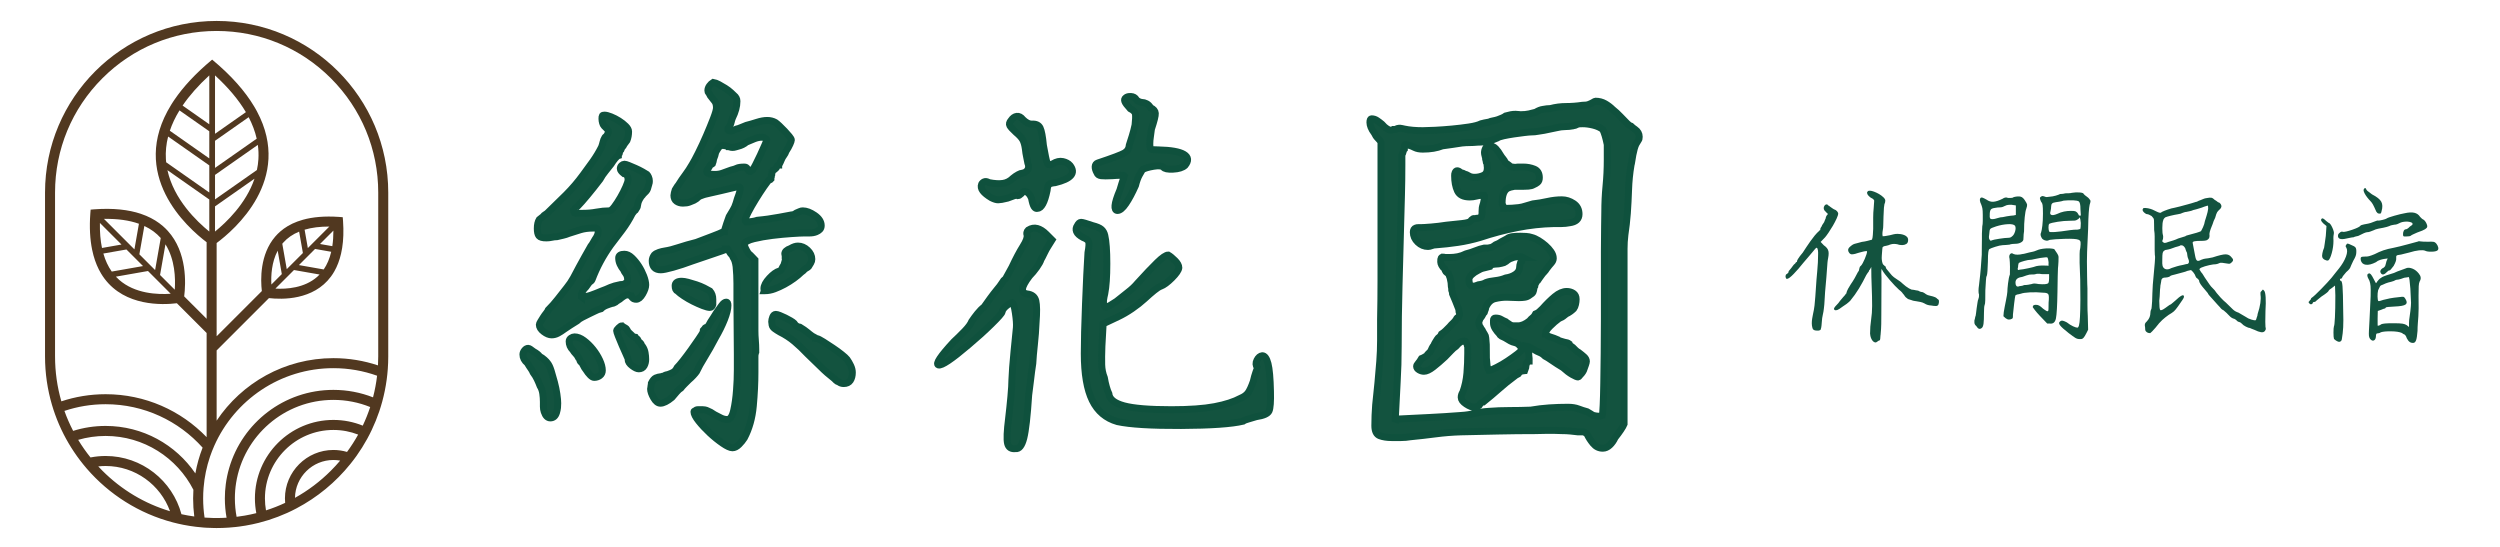
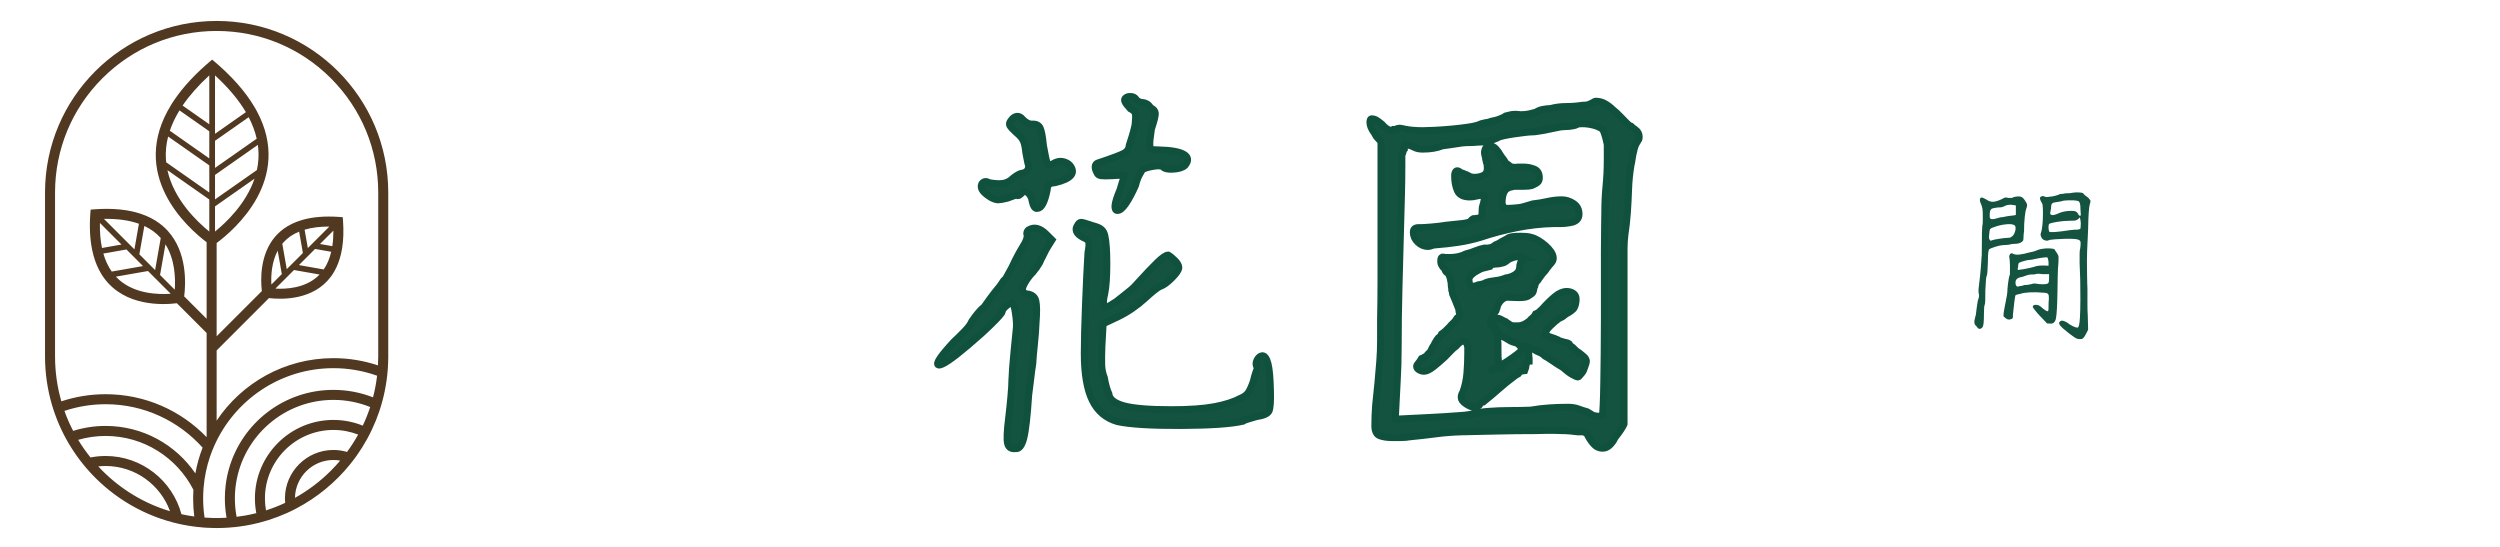
<svg xmlns="http://www.w3.org/2000/svg" version="1.1" id="圖層_1" x="0px" y="0px" width="716px" height="156.744px" viewBox="0 0 716 156.744" enable-background="new 0 0 716 156.744" xml:space="preserve">
  <path id="XMLID_1_" fill="#513820" d="M62.045,6C34.901,6,12.896,28.004,12.896,55.148v46.934c0,4.813,0.695,9.467,1.986,13.865  c0.271,0.926,0.57,1.842,0.894,2.741c0.704,1.964,1.527,3.863,2.464,5.701c0.439,0.861,0.906,1.707,1.394,2.539  c0.998,1.699,2.094,3.332,3.282,4.896c0.623,0.815,1.269,1.614,1.941,2.393c6.394,7.396,14.956,12.859,24.696,15.41  c0.989,0.258,1.991,0.486,3.003,0.687c1.178,0.231,2.371,0.418,3.577,0.563c0.749,0.09,1.502,0.164,2.261,0.221  c0.246,0.019,0.492,0.033,0.739,0.047c0.71,0.041,1.425,0.066,2.145,0.078c0.254,0.006,0.509,0.01,0.766,0.01  c1.174,0,2.338-0.043,3.491-0.125c0.655-0.045,1.306-0.104,1.953-0.176c0.319-0.035,0.638-0.072,0.956-0.112  c0.635-0.085,1.267-0.181,1.894-0.285c1.277-0.22,2.539-0.482,3.78-0.797c0.933-0.236,1.853-0.498,2.763-0.785  c1.835-0.582,3.625-1.265,5.36-2.047c0.888-0.4,1.759-0.83,2.618-1.281c6.002-3.15,11.272-7.506,15.489-12.746  c0.609-0.756,1.198-1.524,1.762-2.317c1.107-1.556,2.125-3.179,3.047-4.861c0.46-0.838,0.896-1.689,1.307-2.557  c0.822-1.729,1.548-3.517,2.167-5.351c0.31-0.924,0.592-1.858,0.849-2.805c0.554-2.041,0.98-4.136,1.268-6.273  c0.135-0.992,0.24-1.994,0.313-3.004c0.087-1.199,0.134-2.406,0.134-3.625V55.148C111.195,28.004,89.19,6,62.045,6z M18.449,117.685  c3.71-1.242,7.678-1.916,11.801-1.916c11.023,0,20.943,4.809,27.778,12.434c-0.918,2.359-1.619,4.828-2.078,7.379  c-5.596-8.207-15.018-13.594-25.7-13.594c-3.241,0-6.365,0.496-9.302,1.416C19.985,121.553,19.149,119.646,18.449,117.685z   M71.222,33.563c1.069,2.057,1.836,4.109,2.298,6.158l-11.938,8.367V40.32L71.222,33.563z M61.582,38.318V21.592  c3.824,3.504,6.771,7.021,8.84,10.529L61.582,38.318z M73.844,41.496c0.19,1.365,0.247,2.729,0.165,4.088  c-0.065,1.066-0.213,2.104-0.431,3.111l-11.995,8.41V50.09L73.844,41.496z M72.89,51.18c-2.423,7.146-8.079,12.521-11.308,15.137  v-7.209L72.89,51.18z M59.942,35.596l-7.646-5.36c1.958-2.883,4.506-5.767,7.646-8.644V35.596z M59.942,37.598v7.769l-11.3-7.922  c0.65-1.941,1.57-3.885,2.763-5.83L59.942,37.598z M59.942,47.367v7.768l-12.353-8.658c-0.03-0.295-0.056-0.594-0.075-0.893  c-0.13-2.152,0.085-4.313,0.638-6.48L59.942,47.367z M59.942,57.137v9.18c-3.587-2.906-10.171-9.219-11.988-17.582L59.942,57.137z   M29.321,134.805c-0.403-0.401-0.795-0.813-1.181-1.229c0.694-0.074,1.397-0.113,2.11-0.113c8.477,0,15.712,5.406,18.444,12.951  C41.452,144.244,34.816,140.303,29.321,134.805z M51.965,147.267c-2.566-9.589-11.329-16.673-21.716-16.673  c-1.48,0-2.927,0.146-4.328,0.42c-1.295-1.608-2.475-3.295-3.533-5.043c2.497-0.725,5.134-1.114,7.861-1.114  c10.952,0,20.466,6.271,25.141,15.412c-0.05,0.819-0.079,1.646-0.079,2.479c0,1.754,0.113,3.48,0.331,5.176  C54.404,147.752,53.178,147.533,51.965,147.267z M94.771,134.805c-3.099,3.103-6.562,5.703-10.29,7.775  c0.089-5.992,4.99-10.842,11.004-10.842c0.664,0,1.312,0.063,1.943,0.176C96.586,132.91,95.702,133.875,94.771,134.805z   M99.389,129.433c-1.24-0.363-2.549-0.563-3.904-0.563c-7.652,0-13.877,6.225-13.877,13.877c0,0.43,0.023,0.854,0.061,1.272  c-1.782,0.836-3.615,1.554-5.491,2.152c-0.197-1.111-0.3-2.256-0.3-3.426c0-10.811,8.796-19.607,19.608-19.607  c2.499,0,4.889,0.471,7.089,1.326C101.622,126.18,100.561,127.838,99.389,129.433z M103.893,121.902  c-2.599-1.052-5.437-1.634-8.408-1.634c-12.394,0-22.478,10.082-22.478,22.478c0,1.442,0.139,2.852,0.399,4.219  c-1.104,0.275-2.219,0.515-3.346,0.709c-0.76,0.133-1.527,0.246-2.297,0.34c-0.323-1.707-0.495-3.469-0.495-5.268  c0-1.513,0.121-2.996,0.352-4.445c2.138-13.453,13.819-23.771,27.865-23.771c3.724,0,7.28,0.727,10.538,2.045  C105.425,118.396,104.713,120.172,103.893,121.902z M106.834,113.799c-3.517-1.381-7.345-2.137-11.35-2.137  c-14.146,0-26.083,9.446-29.849,22.379c-0.437,1.504-0.765,3.051-0.972,4.639c-0.174,1.332-0.265,2.688-0.265,4.066  c0,1.887,0.168,3.731,0.49,5.524c-0.943,0.058-1.89,0.091-2.843,0.091c-0.356,0-0.712-0.007-1.067-0.013  c-0.801-0.02-1.599-0.057-2.392-0.115c-0.266-1.791-0.405-3.625-0.405-5.487c0-1.033,0.044-2.06,0.127-3.07  c0.252-3.082,0.878-6.063,1.838-8.889c0.36-1.063,0.77-2.103,1.222-3.119c5.803-13.078,18.91-22.226,34.115-22.226  c4.388,0,8.601,0.765,12.516,2.162C107.751,109.707,107.36,111.772,106.834,113.799z M95.484,102.574  c-13.949,0-26.237,7.108-33.439,17.899v-20.11l14.983-14.984c3.782,0.433,12.744,0.625,17.764-6.182  c0.342-0.463,0.667-0.961,0.97-1.494c0.815-1.432,1.478-3.117,1.927-5.096c0.118-0.518,0.222-1.053,0.309-1.611  c0.351-2.225,0.456-4.781,0.25-7.713c-0.025-0.354-0.052-0.711-0.086-1.074c-0.364-0.033-0.721-0.061-1.073-0.086  c-4.168-0.289-7.573,0.043-10.35,0.818c-0.549,0.152-1.074,0.324-1.575,0.51c-1.992,0.74-3.614,1.729-4.928,2.881  c-0.517,0.455-0.987,0.932-1.414,1.43c-4.404,5.129-4.204,12.316-3.828,15.595L62.045,96.303V69.598  C66.99,65.932,84.031,51.4,73.592,31.902c-0.129-0.24-0.262-0.48-0.398-0.722c-0.135-0.235-0.273-0.475-0.415-0.711  c-2.547-4.262-6.419-8.746-12.017-13.396c-4.78,3.971-8.302,7.82-10.815,11.514c-0.155,0.229-0.307,0.457-0.455,0.684  c-0.15,0.23-0.298,0.463-0.44,0.691C36.598,50.047,53.705,65.23,59.176,69.371V91.31l-6.425-6.426  c0.466-3.674,0.89-12.609-4.691-18.756c-0.437-0.48-0.91-0.943-1.422-1.387c-1.317-1.137-2.896-2.137-4.786-2.935  c-0.499-0.211-1.019-0.406-1.562-0.586c-3.441-1.146-7.786-1.672-13.261-1.272c-0.353,0.027-0.709,0.055-1.072,0.088  c-0.034,0.363-0.062,0.719-0.087,1.072c-0.296,4.059-0.083,7.496,0.513,10.404c0.113,0.553,0.24,1.084,0.379,1.601  c0.544,2,1.284,3.725,2.171,5.205c0.315,0.525,0.648,1.023,0.997,1.488c5.926,7.923,16.497,7.556,20.726,7.043l8.519,8.521v29.83  c-7.307-7.582-17.565-12.301-28.926-12.301c-4.431,0-8.693,0.719-12.68,2.043c-1.187-4.127-1.804-8.445-1.804-12.859V55.148  c0-12.361,4.813-23.982,13.555-32.725c8.741-8.74,20.363-13.555,32.725-13.555c12.362,0,23.984,4.813,32.725,13.555  c8.741,8.742,13.556,20.363,13.556,32.725v46.934c0,0.858-0.026,1.715-0.072,2.565C104.242,103.305,99.948,102.574,95.484,102.574z   M89.678,69.533l-1.513,1.516l-0.926-5.266c2.041-0.607,4.405-0.906,7.085-0.896L89.678,69.533z M95.484,66.047  c0.006,1.598-0.098,3.082-0.31,4.453l-3.523-0.619L95.484,66.047z M90.235,71.297l4.627,0.813c-0.461,1.957-1.179,3.645-2.148,5.059  l-7.102-1.248L90.235,71.297z M83.64,75.572l-1.514,1.514l-1.279-7.273c0.089-0.107,0.179-0.215,0.271-0.32  c1.196-1.348,2.717-2.402,4.553-3.158l1.077,6.131L83.64,75.572z M84.196,77.336l7.334,1.287c-0.215,0.227-0.439,0.442-0.672,0.649  c-3.657,3.229-8.781,3.563-11.987,3.388L84.196,77.336z M77.722,81.49c-0.134-2.588,0.064-6.41,1.809-9.695l1.18,6.707L77.722,81.49  z M34.797,70.035l-5.587,0.982c-0.446-2.135-0.645-4.525-0.595-7.164L34.797,70.035z M29.774,62.693  c3.883-0.072,7.227,0.393,10.013,1.391l-1.289,7.334L29.774,62.693z M36.213,71.451l1.938,1.938l2.813,2.813l-8.959,1.574  c-1.039-1.469-1.841-3.191-2.404-5.164L36.213,71.451z M39.915,72.834l1.426-8.111c1.86,0.869,3.429,2.021,4.695,3.445l-1.613,9.176  L39.915,72.834z M42.381,77.619l1.696,1.694l4.815,4.818c-3.751,0.262-10.255,0.016-14.797-4.012  c-0.316-0.279-0.617-0.576-0.906-0.885L42.381,77.619z M45.839,78.758l1.545-8.787c2.736,4.338,2.899,9.722,2.668,13.002  L45.839,78.758z" />
  <g>
-     <path fill="#13533F" stroke="#0F513D" stroke-width="2" stroke-miterlimit="10" d="M154.573,102.113   c0.469,0.233,0.917,0.547,1.348,0.938c0.429,0.392,0.722,0.703,0.879,0.938c0.39,0.469,0.741,1.211,1.055,2.227   c0.312,1.016,0.624,2.109,0.938,3.281c0.312,1.172,0.546,2.305,0.703,3.398c0.155,1.094,0.234,1.952,0.234,2.577   c0,0.47-0.021,0.898-0.059,1.289c-0.04,0.392-0.138,0.859-0.293,1.406c-0.313,1.017-0.899,1.522-1.758,1.522   c-0.782,0-1.368-0.586-1.758-1.758c-0.157-0.469-0.234-0.957-0.234-1.465s0-0.957,0-1.348c0-0.781-0.059-1.582-0.176-2.402   c-0.117-0.82-0.372-1.543-0.762-2.168c-0.234-0.625-0.509-1.27-0.82-1.934c-0.313-0.664-0.703-1.309-1.172-1.934   c-0.157-0.392-0.392-0.802-0.703-1.23c-0.313-0.43-0.626-0.918-0.938-1.465c-0.86-0.703-1.289-1.523-1.289-2.461   c0-0.392,0.155-0.781,0.469-1.172c0.312-0.392,0.663-0.586,1.055-0.586c0.234,0,0.741,0.313,1.523,0.938   C153.674,101.176,154.26,101.646,154.573,102.113z M166.526,85.004h0.352c0.703,0,1.503-0.156,2.402-0.469   c0.896-0.313,1.894-0.703,2.988-1.172c0.39-0.156,0.8-0.313,1.23-0.47c0.429-0.155,0.879-0.352,1.348-0.586   c0.78-0.313,1.601-0.547,2.461-0.703c0.234-0.077,0.487-0.116,0.762-0.116c0.272,0,0.487-0.039,0.645-0.117   c0.624-0.313,0.976-0.586,1.055-0.82v-0.233c0-0.625-0.079-1.095-0.234-1.406c-0.079-0.234-0.216-0.469-0.41-0.703   c-0.196-0.234-0.372-0.547-0.527-0.938c-0.392-0.469-0.724-0.996-0.996-1.582c-0.274-0.586-0.41-1.191-0.41-1.816   c0-0.703,0.546-1.055,1.641-1.055c0.703,0,1.406,0.332,2.109,0.996c0.703,0.664,1.348,1.445,1.934,2.344   c0.586,0.898,1.073,1.854,1.465,2.871c0.39,1.016,0.586,1.875,0.586,2.578s-0.293,1.563-0.879,2.578   c-0.586,1.015-1.192,1.522-1.816,1.522c-0.313,0-0.548-0.039-0.703-0.117c-0.157-0.078-0.313-0.194-0.469-0.352l-0.234-0.47   c-0.079,0-0.117-0.02-0.117-0.059s-0.079-0.059-0.234-0.059l-0.703-0.234c-0.469,0-1.095,0.313-1.875,0.938   c-0.234,0.234-0.509,0.431-0.82,0.586c-0.392,0.234-0.665,0.431-0.82,0.587l-0.469,0.233c-0.079,0-0.138,0.021-0.176,0.06   c-0.04,0.039-0.138,0.059-0.293,0.059c-0.548,0.156-1.113,0.353-1.699,0.586c-0.586,0.234-1.075,0.547-1.465,0.938   c-0.626,0.156-1.23,0.391-1.816,0.703c-0.586,0.312-1.153,0.586-1.699,0.819c-0.626,0.313-1.251,0.625-1.875,0.938   c-0.626,0.313-1.134,0.664-1.523,1.055c-0.626,0.391-1.251,0.781-1.875,1.172c-0.626,0.391-1.212,0.781-1.758,1.172   c-0.626,0.469-1.23,0.859-1.816,1.172c-0.586,0.313-1.192,0.47-1.816,0.47c-0.703,0-1.465-0.313-2.285-0.938   c-0.82-0.625-1.23-1.289-1.23-1.992c0-0.155,0.117-0.43,0.352-0.819c0.235-0.391,0.487-0.802,0.762-1.23   c0.272-0.43,0.565-0.84,0.879-1.229c0.312-0.392,0.507-0.703,0.586-0.938c0.938-0.938,1.835-1.953,2.695-3.047   c0.858-1.094,1.718-2.188,2.578-3.281c0.703-0.858,1.348-1.815,1.934-2.87c0.586-1.056,1.113-2.052,1.582-2.988   c0.546-1.017,1.093-2.012,1.641-2.988c0.546-0.977,1.132-2.012,1.758-3.105c0.155-0.156,0.331-0.41,0.527-0.762   c0.194-0.352,0.41-0.723,0.645-1.113c0.624-0.859,0.938-1.641,0.938-2.344c0-0.469-0.196-0.781-0.586-0.938h-0.586h-0.469   c-1.251,0-2.402,0.156-3.457,0.469c-1.055,0.313-2.168,0.664-3.34,1.055c-0.548,0.234-1.095,0.41-1.641,0.527   c-0.548,0.117-1.134,0.254-1.758,0.41c-0.469,0-0.958,0.059-1.465,0.176c-0.509,0.117-1.036,0.176-1.582,0.176   c-1.095,0-1.798-0.195-2.109-0.586c-0.313-0.391-0.469-1.094-0.469-2.109c0-1.094,0.194-1.953,0.586-2.578   c0.155-0.156,0.331-0.293,0.527-0.41c0.194-0.117,0.37-0.254,0.527-0.41c0.155-0.234,0.37-0.43,0.645-0.586   c0.272-0.156,0.487-0.313,0.645-0.469c1.796-1.72,3.574-3.457,5.332-5.215c1.758-1.758,3.378-3.652,4.863-5.684   c0.938-1.25,1.875-2.539,2.813-3.867c0.938-1.328,1.758-2.695,2.461-4.102c0.155-0.391,0.293-0.84,0.41-1.348   c0.117-0.508,0.293-0.957,0.527-1.348l0.117-0.117c0-0.078,0.038-0.117,0.117-0.117l0.352-0.352   c0.077-0.156,0.176-0.352,0.293-0.586c0.117-0.234,0.176-0.43,0.176-0.586s-0.059-0.293-0.176-0.41   c-0.117-0.117-0.216-0.254-0.293-0.41c-0.157-0.156-0.293-0.293-0.41-0.41c-0.117-0.117-0.255-0.254-0.41-0.41   c-0.157-0.156-0.293-0.43-0.41-0.82c-0.117-0.39-0.176-0.781-0.176-1.172c0-0.469,0.038-0.762,0.117-0.879   c0.077-0.117,0.272-0.176,0.586-0.176c0.469,0,1.093,0.156,1.875,0.469c0.78,0.313,1.542,0.703,2.285,1.172   c0.741,0.469,1.386,0.977,1.934,1.522c0.546,0.547,0.82,1.056,0.82,1.523s-0.04,0.918-0.117,1.348   c-0.079,0.43-0.196,0.84-0.352,1.23c-0.157,0.234-0.333,0.469-0.527,0.703c-0.196,0.233-0.372,0.508-0.527,0.819   c-0.157,0.156-0.293,0.332-0.41,0.527s-0.216,0.41-0.293,0.645c-0.234,0.234-0.392,0.586-0.469,1.055   c-0.079,0.078-0.117,0.156-0.117,0.234c0,0.078-0.04,0.156-0.117,0.234v0.117c-0.234,0.078-0.548,0.352-0.938,0.82   c-0.392,0.469-0.782,1.016-1.172,1.641c-0.469,0.625-0.996,1.289-1.582,1.992c-0.586,0.703-1.113,1.483-1.582,2.344   c-1.251,1.641-2.461,3.164-3.633,4.57c-1.172,1.406-2.032,2.383-2.578,2.93c-0.079,0.078-0.176,0.176-0.293,0.293   c-0.117,0.117-0.333,0.293-0.645,0.527c-0.079,0.078-0.117,0.137-0.117,0.176s-0.04,0.098-0.117,0.176L164.3,60.16l-0.117,0.117   c0,0.156,0.077,0.313,0.234,0.469c0,0.078,0.038,0.156,0.117,0.234c0.155,0.078,0.331,0.117,0.527,0.117c0.194,0,0.37,0,0.527,0   h1.406c1.327,0,2.616-0.117,3.867-0.352c1.249-0.234,2.461-0.352,3.633-0.352c0.39,0,0.879-0.391,1.465-1.172   c0.586-0.781,1.172-1.68,1.758-2.695s1.093-2.012,1.523-2.988c0.429-0.977,0.645-1.66,0.645-2.051c0-0.547-0.117-0.978-0.352-1.289   c0-0.156-0.117-0.273-0.352-0.353c-0.079-0.078-0.234-0.117-0.469-0.117c-0.703-0.547-1.055-1.016-1.055-1.406   c0-0.39,0.136-0.703,0.41-0.938c0.272-0.234,0.527-0.352,0.762-0.352c0.235,0,0.645,0.117,1.23,0.352   c0.585,0.235,1.23,0.508,1.934,0.82s1.366,0.645,1.992,0.996c0.624,0.352,1.055,0.604,1.289,0.762   c0.155,0.156,0.312,0.41,0.469,0.762c0.155,0.352,0.234,0.723,0.234,1.113c0,0.39-0.04,0.664-0.117,0.82   c-0.157,0.625-0.293,1.094-0.41,1.406c-0.117,0.312-0.255,0.547-0.41,0.703l-0.82,0.82c-0.079,0.156-0.274,0.391-0.586,0.703   c-0.313,0.469-0.548,0.879-0.703,1.23c-0.157,0.352-0.274,0.801-0.352,1.348c0,0.313-0.196,0.742-0.586,1.289   c-0.234,0.156-0.431,0.352-0.586,0.586c-0.157,0.234-0.274,0.391-0.353,0.469c-0.782,1.563-1.739,3.105-2.871,4.629   c-1.134,1.523-2.247,2.988-3.34,4.396c-2.188,3.047-3.946,6.328-5.273,9.844c-0.079,0.233-0.352,0.508-0.82,0.819   c-0.157,0.234-0.313,0.449-0.469,0.646c-0.157,0.195-0.313,0.41-0.469,0.646c-0.86,0.858-1.289,1.641-1.289,2.344v0.117v0.353   H166.526z M166.644,103.871c-0.313-0.156-0.509-0.41-0.586-0.763c-0.079-0.352-0.196-0.565-0.352-0.645   c-0.234-0.469-0.509-0.859-0.82-1.172c-0.313-0.313-0.586-0.664-0.82-1.055c-0.703-0.703-1.055-1.523-1.055-2.461   c0-0.392,0.176-0.703,0.527-0.938s0.683-0.352,0.996-0.352c0.858,0,1.758,0.352,2.695,1.055s1.796,1.543,2.578,2.521   c0.78,0.977,1.425,2.012,1.934,3.104c0.507,1.094,0.762,2.07,0.762,2.93c0,0.625-0.234,1.113-0.703,1.466   c-0.469,0.352-1.017,0.526-1.641,0.526c-0.313,0-0.685-0.215-1.113-0.645c-0.431-0.431-0.841-0.957-1.23-1.582   c-0.313-0.392-0.548-0.763-0.703-1.113C166.955,104.397,166.799,104.104,166.644,103.871z M179.358,101.527   c-0.352-0.781-0.743-1.66-1.172-2.638c-0.431-0.977-0.802-1.875-1.113-2.694c-0.313-0.82-0.469-1.31-0.469-1.466   c0-0.155,0.194-0.43,0.586-0.819c0.39-0.392,0.703-0.586,0.938-0.586l0.117,0.116c0.077,0.078,0.136,0.117,0.176,0.117   c0.038,0,0.097,0.039,0.176,0.117c0.155,0.078,0.331,0.176,0.527,0.293c0.194,0.117,0.331,0.254,0.41,0.41   c0.155,0.391,0.39,0.723,0.703,0.996c0.312,0.273,0.546,0.488,0.703,0.645c0.155,0.313,0.507,0.509,1.055,0.586   c0.155,0.234,0.272,0.353,0.352,0.353l0.234,0.233c0.077,0.156,0.176,0.332,0.293,0.527s0.293,0.371,0.527,0.527   c0.155,0.156,0.253,0.313,0.293,0.469c0.038,0.156,0.136,0.313,0.293,0.469c0.39,0.547,0.645,1.152,0.762,1.816   s0.176,1.309,0.176,1.934c0,0.703-0.157,1.328-0.469,1.875c-0.313,0.547-0.82,0.82-1.523,0.82c-0.469,0-1.095-0.293-1.875-0.879   c-0.782-0.586-1.172-1.191-1.172-1.816v-0.117C179.886,102.738,179.71,102.31,179.358,101.527z M186.448,110.551   c0-0.155,0.019-0.293,0.059-0.409c0.038-0.117,0.059-0.255,0.059-0.41c0.39-0.781,0.8-1.271,1.23-1.465   c0.429-0.195,0.996-0.332,1.699-0.41c0.155-0.078,0.312-0.117,0.469-0.117c0.155,0,0.312-0.078,0.469-0.234   c0.155-0.078,0.352-0.137,0.586-0.176s0.429-0.098,0.586-0.176c0.469-0.156,0.897-0.353,1.289-0.586   c0.39-0.234,0.741-0.664,1.055-1.289c0.39-0.392,0.956-1.056,1.699-1.992c0.741-0.938,1.503-1.953,2.285-3.047   c0.78-1.094,1.503-2.129,2.168-3.105c0.663-0.977,1.073-1.621,1.23-1.934c0-0.078,0.019-0.176,0.059-0.293   c0.038-0.117,0.059-0.215,0.059-0.293c0.077-0.078,0.117-0.137,0.117-0.176s0.077-0.099,0.234-0.177   c0.077-0.313,0.234-0.469,0.469-0.469h0.117c0.234-0.156,0.448-0.391,0.646-0.703c0.194-0.313,0.37-0.625,0.527-0.938   c0.312-0.47,0.604-0.919,0.879-1.349c0.272-0.43,0.527-0.84,0.762-1.229c0.546-0.781,1.055-1.484,1.523-2.109   c0.468-0.625,0.897-0.938,1.289-0.938c0.313,0,0.469,0.313,0.469,0.938c0,1.017-0.333,2.363-0.996,4.043   c-0.665,1.681-1.544,3.457-2.637,5.332c-1.017,1.953-2.032,3.75-3.047,5.392c-1.017,1.641-1.798,3.047-2.344,4.219   c-0.157,0.234-0.45,0.586-0.879,1.055c-0.431,0.469-0.879,0.898-1.348,1.289c-0.392,0.391-0.802,0.801-1.23,1.23   c-0.431,0.43-0.762,0.801-0.996,1.112c-0.392,0.234-0.802,0.605-1.23,1.113c-0.431,0.508-0.879,1.035-1.348,1.582   c-1.329,1.094-2.423,1.641-3.281,1.641c-0.703,0-1.348-0.508-1.934-1.522c-0.586-1.016-0.879-1.875-0.879-2.578   c0-0.156,0.019-0.293,0.059-0.41C186.428,110.844,186.448,110.707,186.448,110.551z M208.245,71.293   c-0.782,0.313-2.109,0.781-3.984,1.406s-3.829,1.289-5.859,1.992c-2.109,0.781-4.005,1.406-5.684,1.875   c-1.681,0.469-2.833,0.703-3.457,0.703c-1.641,0-2.461-0.859-2.461-2.578c0-0.547,0.194-1.094,0.586-1.641   c0.313-0.313,0.762-0.566,1.348-0.762c0.586-0.196,1.151-0.332,1.699-0.41c1.093-0.156,2.402-0.488,3.926-0.996   s3.223-0.996,5.098-1.465c1.641-0.625,3.183-1.211,4.629-1.758c1.444-0.547,2.479-0.978,3.105-1.289h0.234v-0.117   c0.469-1.563,0.938-2.969,1.406-4.219c0.312-0.547,0.663-1.133,1.055-1.758c0.39-0.625,0.703-1.328,0.938-2.109   c0.234-0.859,0.487-1.641,0.762-2.344c0.272-0.703,0.41-1.328,0.41-1.875c0-0.234-0.117-0.371-0.352-0.41s-0.392-0.059-0.469-0.059   c-1.954,0.469-3.516,0.84-4.688,1.113c-1.172,0.273-2.285,0.527-3.34,0.762s-1.661,0.391-1.816,0.469   c-0.703,0.233-1.134,0.43-1.289,0.586c-0.392,0.391-0.82,0.703-1.289,0.938c-0.392,0.156-0.82,0.332-1.289,0.527   c-0.469,0.195-1.095,0.293-1.875,0.293c-0.703,0-1.31-0.176-1.816-0.527c-0.509-0.352-0.762-0.918-0.762-1.699   c0-0.156,0.038-0.391,0.117-0.703c0.077-0.313,0.155-0.586,0.234-0.82c0.155-0.234,0.312-0.488,0.469-0.762   c0.155-0.273,0.312-0.488,0.469-0.646c0.624-1.016,1.289-1.992,1.992-2.93s1.366-1.953,1.992-3.047   c0.39-0.625,0.976-1.719,1.758-3.281c0.78-1.563,1.542-3.203,2.285-4.922c0.741-1.719,1.406-3.34,1.992-4.863   c0.586-1.522,0.879-2.559,0.879-3.104c0-0.781-0.157-1.387-0.469-1.816c-0.313-0.43-0.665-0.879-1.055-1.348   c-0.157-0.156-0.274-0.332-0.352-0.527c-0.079-0.195-0.196-0.41-0.352-0.645c-0.157-0.078-0.234-0.273-0.234-0.586   c0-0.469,0.155-0.918,0.469-1.348c0.312-0.43,0.663-0.762,1.055-0.996c0.469,0.078,0.996,0.273,1.582,0.586s1.19,0.664,1.816,1.055   c0.624,0.391,1.19,0.82,1.699,1.289c0.507,0.469,0.917,0.858,1.23,1.172c0.234,0.313,0.37,0.565,0.41,0.762   c0.038,0.195,0.059,0.371,0.059,0.527c0,1.483-0.431,3.086-1.289,4.805c-0.157,0.391-0.274,0.781-0.352,1.172   c-0.079,0.391-0.196,0.703-0.352,0.938l-0.469,0.703l-0.117,0.234v0.234v0.117l0.117,0.117c0.155,0,0.272,0.039,0.353,0.117   c0.077,0.078,0.194,0.117,0.352,0.117c0.155,0,0.39-0.059,0.703-0.176c0.312-0.117,0.624-0.254,0.938-0.41   c0.39-0.078,0.8-0.215,1.23-0.41c0.429-0.195,0.956-0.41,1.582-0.645c0.938-0.234,1.952-0.527,3.047-0.879   c1.093-0.352,2.069-0.527,2.93-0.527c0.858,0,1.641,0.195,2.344,0.586c0.234,0.156,0.604,0.469,1.113,0.938   c0.507,0.469,1.015,0.977,1.523,1.523c0.507,0.547,0.956,1.055,1.348,1.523c0.39,0.469,0.586,0.82,0.586,1.055   c0,0.156-0.138,0.547-0.41,1.172c-0.274,0.625-0.645,1.289-1.113,1.992c-0.157,0.469-0.372,0.879-0.645,1.229   c-0.274,0.353-0.489,0.724-0.645,1.113c-0.157,0.313-0.293,0.625-0.41,0.938s-0.255,0.508-0.41,0.586v0.117   c-0.157,0-0.274,0.039-0.352,0.117c-0.079,0.156-0.138,0.293-0.176,0.41c-0.04,0.117-0.138,0.254-0.293,0.41   c-0.313,0.313-0.586,0.508-0.82,0.586c-0.079,0.313-0.157,0.469-0.234,0.469c0,0.078-0.021,0.176-0.059,0.293   c-0.04,0.117-0.059,0.215-0.059,0.293c-0.079,0.078-0.117,0.313-0.117,0.703c-0.079,0.156-0.117,0.391-0.117,0.703l-0.117,0.117   h-0.234c-0.313,0.234-0.86,0.918-1.641,2.051c-0.782,1.133-1.582,2.363-2.402,3.691c-0.82,1.328-1.522,2.559-2.109,3.69   c-0.586,1.132-0.879,1.855-0.879,2.168c0,0.234,0.077,0.43,0.234,0.586h0.234c0.469,0,0.976-0.039,1.523-0.117   c0.546-0.078,1.055-0.195,1.523-0.352c0.624-0.078,1.172-0.137,1.641-0.176c0.469-0.039,0.938-0.098,1.406-0.176   c1.093-0.156,2.168-0.332,3.223-0.527s2.206-0.41,3.457-0.645c0.312,0,0.624-0.078,0.938-0.234   c0.312-0.156,0.507-0.273,0.586-0.352c0.39-0.156,0.703-0.293,0.938-0.41c0.235-0.117,0.507-0.176,0.82-0.176   c1.015,0,2.147,0.431,3.398,1.289c1.249,0.859,1.875,1.836,1.875,2.93c0,0.469-0.138,0.84-0.41,1.113   c-0.274,0.273-0.606,0.488-0.996,0.646c-0.548,0.234-1.212,0.352-1.992,0.352h-1.523c-0.626,0-1.816,0.06-3.574,0.176   c-1.758,0.117-3.595,0.293-5.508,0.527c-1.915,0.234-3.673,0.547-5.273,0.938c-1.603,0.391-2.52,0.897-2.754,1.522v0.117   c0,0.234,0.117,0.605,0.352,1.113c0.235,0.508,0.507,0.996,0.82,1.465c0.39,0.313,0.762,0.664,1.113,1.055   c0.351,0.391,0.604,0.664,0.762,0.82v11.484v8.789c0,0.858,0.038,1.758,0.117,2.694c0.077,0.938,0.117,1.836,0.117,2.695v0.586   c-0.079,0.078-0.117,0.233-0.117,0.469c-0.079,0.156-0.117,0.508-0.117,1.056v4.452c0,2.97-0.157,6.173-0.469,9.609   c-0.313,3.438-1.172,6.483-2.578,9.141c-0.392,0.624-0.899,1.248-1.523,1.875c-0.626,0.624-1.251,0.938-1.875,0.938   c-0.626,0-1.563-0.432-2.813-1.289c-1.251-0.861-2.481-1.857-3.691-2.988c-1.212-1.134-2.267-2.268-3.164-3.398   c-0.899-1.133-1.348-2.012-1.348-2.637c0-0.156,0.117-0.233,0.352-0.233c0.155-0.234,0.39-0.353,0.703-0.353h1.523   c0.155,0,0.352,0.021,0.586,0.06c0.234,0.038,0.507,0.137,0.82,0.293c0.469,0.155,1.093,0.508,1.875,1.055   c0.703,0.392,1.348,0.724,1.934,0.996s1.151,0.41,1.699,0.41c0.858,0,1.483-0.859,1.875-2.578c0.39-1.719,0.663-3.672,0.82-5.859   c0.155-1.952,0.234-3.926,0.234-5.918c0-1.991,0-3.418,0-4.276c0-2.578-0.021-5.176-0.059-7.793   c-0.04-2.617-0.059-5.215-0.059-7.793c0-1.563,0-3.146,0-4.746c0-1.602-0.079-3.224-0.234-4.863   c-0.157-1.172-0.431-2.031-0.82-2.578c-0.079-0.313-0.274-0.625-0.586-0.938c-0.157-0.156-0.313-0.371-0.469-0.645   c-0.157-0.273-0.313-0.527-0.469-0.762l-0.117-0.117h-0.115V71.293z M204.144,87.229c-0.157,0.548-0.431,0.82-0.82,0.82   c-0.469,0-1.153-0.176-2.051-0.527c-0.899-0.352-1.816-0.762-2.754-1.229s-1.816-0.978-2.637-1.522   c-0.821-0.547-1.427-1.017-1.816-1.406c-0.469-0.156-0.703-0.664-0.703-1.523s0.624-1.289,1.875-1.289   c0.469,0,1.073,0.098,1.816,0.293c0.741,0.195,1.523,0.43,2.344,0.703s1.582,0.586,2.285,0.938   c0.703,0.352,1.249,0.645,1.641,0.879c0.546,0.625,0.82,1.405,0.82,2.344v0.82V87.229L204.144,87.229z M203.206,47.621   c-0.157,0.313-0.333,0.566-0.527,0.762c-0.196,0.195-0.293,0.449-0.293,0.762c0,0.234,0.117,0.391,0.353,0.469   c0.235,0.078,0.429,0.156,0.586,0.233c0.39,0.078,0.858,0.117,1.406,0.117c0.78,0,1.503-0.117,2.168-0.352   c0.663-0.234,1.308-0.469,1.934-0.703c0.39-0.156,0.762-0.273,1.113-0.352c0.351-0.079,0.683-0.195,0.996-0.352   c0.469-0.234,1.21-0.352,2.227-0.352c0.469,0,0.741,0.156,0.82,0.469c0.155,0.078,0.234,0.156,0.234,0.233   c0,0.078,0.038,0.117,0.117,0.117c0,0.313,0.194,0.469,0.586,0.469c0.077,0,0.117-0.039,0.117-0.117   c0-0.078,0.038-0.117,0.117-0.117c0.077,0,0.117-0.039,0.117-0.117c0.234,0,0.352-0.078,0.352-0.234   c0.077-0.078,0.331-0.527,0.762-1.348c0.429-0.82,0.879-1.738,1.348-2.754c0.469-1.016,0.897-1.973,1.289-2.871   c0.39-0.898,0.586-1.387,0.586-1.465l-0.117-0.234c0-0.078-0.04-0.117-0.117-0.117c-0.313-0.313-0.703-0.469-1.172-0.469   c-0.703,0-1.446,0.156-2.227,0.469c-0.782,0.313-1.523,0.625-2.227,0.938c-0.626,0.547-1.406,0.938-2.344,1.172   c-0.313,0.078-0.586,0.156-0.82,0.234c-0.234,0.078-0.509,0.117-0.82,0.117c-0.234,0-0.469-0.039-0.703-0.117   c-0.234-0.078-0.469-0.117-0.703-0.117c-0.079-0.078-0.157-0.117-0.234-0.117c-0.079,0-0.196-0.039-0.352-0.117   c-0.157,0-0.293-0.02-0.41-0.059c-0.117-0.039-0.216-0.059-0.293-0.059c-0.548,0-0.978,0.215-1.289,0.645   c-0.313,0.43-0.586,0.879-0.82,1.348c-0.079,0.392-0.157,0.703-0.234,0.938c-0.079,0.234-0.196,0.547-0.352,0.938   c-0.079,0.547-0.196,1.017-0.352,1.406c-0.079,0.078-0.157,0.117-0.234,0.117c-0.079,0-0.157,0.039-0.234,0.117   C203.4,47.309,203.283,47.465,203.206,47.621z M218.909,83.246c-0.079-0.078-0.117-0.273-0.117-0.586   c0-0.859,0.527-1.855,1.582-2.988s2.011-1.816,2.871-2.051c0.312-0.078,0.546-0.313,0.703-0.703   c0.077-0.156,0.155-0.313,0.234-0.469c0.077-0.156,0.194-0.353,0.352-0.586c0.155-0.469,0.272-0.879,0.352-1.23   c0.077-0.352,0.117-0.645,0.117-0.879c0-0.313-0.04-0.469-0.117-0.469v-0.234c-0.079-0.078-0.117-0.195-0.117-0.352   c0-0.625,0.546-1.133,1.641-1.523c0.78-0.469,1.483-0.703,2.109-0.703c1.015,0,1.934,0.392,2.754,1.172s1.23,1.641,1.23,2.578   c0,0.392-0.099,0.742-0.293,1.056c-0.196,0.313-0.41,0.664-0.645,1.055c-0.157,0.156-0.313,0.273-0.469,0.352   c-0.157,0.078-0.352,0.195-0.586,0.352c-0.234,0.313-0.586,0.625-1.055,0.938c-0.548,0.547-1.251,1.133-2.109,1.758   c-0.86,0.625-1.758,1.19-2.695,1.698c-0.937,0.509-1.875,0.938-2.813,1.289c-0.938,0.352-1.837,0.527-2.695,0.527h-0.234V83.246z    M221.136,93.09c0-0.155-0.021-0.313-0.059-0.469c-0.04-0.156-0.059-0.313-0.059-0.469c0-0.392,0.097-0.841,0.293-1.349   c0.194-0.508,0.487-0.762,0.879-0.762c0.234,0,0.604,0.098,1.113,0.293c0.507,0.195,1.034,0.43,1.582,0.703   c0.546,0.273,1.055,0.547,1.523,0.82c0.468,0.272,0.82,0.526,1.055,0.762c0.077,0.078,0.117,0.156,0.117,0.234   c0,0.077,0.038,0.155,0.117,0.233c0.077,0,0.117,0.021,0.117,0.06s0.038,0.059,0.117,0.059l0.117,0.117   c0.39,0.233,0.663,0.352,0.82,0.352c0.155,0.078,0.272,0.117,0.352,0.117c0.78,0.469,1.425,0.918,1.934,1.348   c0.507,0.431,1.034,0.84,1.582,1.23c0.312,0.078,0.507,0.234,0.586,0.469h0.234l0.117,0.117h0.234   c0.39,0.078,1.015,0.391,1.875,0.938c0.858,0.547,1.758,1.134,2.695,1.759s1.796,1.25,2.578,1.875   c0.78,0.625,1.289,1.094,1.523,1.405c0.39,0.547,0.741,1.152,1.055,1.816c0.312,0.664,0.469,1.309,0.469,1.934   c0,0.938-0.196,1.699-0.586,2.285c-0.392,0.586-1.017,0.879-1.875,0.879c-0.548,0-1.017-0.156-1.406-0.469   c-0.313-0.078-0.567-0.215-0.762-0.41c-0.196-0.195-0.372-0.371-0.527-0.527c-0.703-0.547-1.368-1.094-1.992-1.641   c-0.626-0.547-1.251-1.133-1.875-1.758c-0.626-0.625-1.251-1.23-1.875-1.816c-0.626-0.586-1.251-1.19-1.875-1.815   c-1.251-1.328-2.501-2.521-3.75-3.574c-1.251-1.055-2.657-1.973-4.219-2.754c-0.548-0.313-1.036-0.625-1.465-0.938   C221.467,93.832,221.213,93.479,221.136,93.09z" />
    <path fill="#13533F" stroke="#0F513D" stroke-width="2" stroke-miterlimit="10" d="M294.495,65.902   c0.858-0.547,1.718-0.703,2.578-0.469c0.857,0.234,1.718,0.781,2.578,1.641l1.641,1.641l-1.172,1.875   c-0.313,0.469-0.665,1.113-1.055,1.934c-0.393,0.82-0.703,1.426-0.938,1.816c-0.157,0.547-0.567,1.289-1.23,2.227   c-0.665,0.938-1.348,1.758-2.051,2.461c-1.251,1.641-1.915,2.871-1.992,3.69c-0.079,0.82,0.352,1.31,1.289,1.466   c1.406,0.155,2.245,0.819,2.52,1.991c0.272,1.172,0.293,3.281,0.059,6.328c-0.079,1.953-0.234,4.004-0.469,6.152   c-0.235,2.147-0.392,3.965-0.469,5.448c-0.234,1.484-0.45,3.105-0.645,4.863c-0.196,1.758-0.372,3.146-0.527,4.16   c-0.392,6.094-0.86,10.213-1.406,12.363c-0.548,2.146-1.329,3.144-2.344,2.988c-1.251,0.154-2.013-0.334-2.285-1.466   c-0.274-1.134-0.176-3.536,0.293-7.207c0.234-1.952,0.448-4.004,0.645-6.151c0.194-2.148,0.293-3.771,0.293-4.863   c0.077-2.109,0.272-4.746,0.586-7.91c0.312-3.164,0.546-5.527,0.703-7.09c0.077-0.938-0.021-2.324-0.293-4.16   c-0.273-1.836-0.567-2.832-0.879-2.988c-0.469,0.078-1.055,0.41-1.758,0.996s-1.095,1.152-1.172,1.699   c-0.079,0.391-1.113,1.563-3.105,3.516c-1.992,1.953-4.2,3.945-6.621,5.978c-4.767,4.063-7.599,5.957-8.496,5.684   c-0.899-0.272,0.565-2.479,4.395-6.62c1.093-1.017,2.147-2.052,3.164-3.105c1.015-1.055,1.679-1.973,1.992-2.754   c0.469-0.703,1.015-1.445,1.641-2.227c0.624-0.781,1.249-1.406,1.875-1.875c0.546-0.781,1.132-1.603,1.758-2.462   c0.624-0.858,1.289-1.719,1.992-2.577c0.546-0.625,1.015-1.25,1.406-1.875c0.39-0.625,0.663-0.978,0.82-1.056   c0.155-0.078,0.39-0.43,0.703-1.055c0.312-0.625,0.741-1.406,1.289-2.344c1.172-2.5,2.227-4.492,3.164-5.977   c0.937-1.485,1.327-2.578,1.172-3.281c-0.079-0.234-0.099-0.469-0.059-0.703C294.123,66.371,294.261,66.137,294.495,65.902z    M289.573,34.496c0.469-0.703,1.015-1.094,1.641-1.172c0.624-0.078,1.21,0.234,1.758,0.938c0.39,0.392,0.8,0.703,1.23,0.938   c0.429,0.234,0.879,0.352,1.348,0.352c1.172-0.078,1.952,0.293,2.344,1.113c0.391,0.82,0.703,2.48,0.938,4.98   c0.469,2.656,0.82,4.316,1.055,4.98c0.235,0.664,0.78,0.762,1.642,0.293c1.015-0.625,1.972-0.84,2.87-0.645   c0.897,0.195,1.582,0.566,2.052,1.113c0.857,1.094,0.938,2.051,0.233,2.871c-0.703,0.82-2.188,1.504-4.453,2.051   c-0.859,0.078-1.445,0.234-1.758,0.469c-0.313,0.233-0.509,0.819-0.586,1.758c-0.703,3.438-1.641,5.156-2.813,5.156   c-0.313,0.078-0.606-0.078-0.879-0.469c-0.274-0.391-0.527-1.211-0.762-2.461c-0.392-0.938-0.879-1.543-1.465-1.815   c-0.586-0.273-1.075-0.099-1.465,0.526c-0.157,0.156-0.333,0.293-0.527,0.41c-0.196,0.117-0.333,0.176-0.41,0.176   c-0.234-0.156-0.606-0.156-1.113,0c-0.509,0.156-1.153,0.391-1.934,0.703c-1.251,0.313-2.13,0.469-2.637,0.469   c-0.509,0-1.153-0.195-1.934-0.586c-1.172-0.703-1.992-1.367-2.461-1.992c-0.469-0.625-0.586-1.25-0.352-1.875   c0.155-0.313,0.41-0.547,0.762-0.703c0.352-0.156,0.8-0.078,1.348,0.234c1.562,0.313,2.89,0.391,3.984,0.234   c1.093-0.156,2.069-0.664,2.93-1.523c0.469-0.391,0.956-0.723,1.465-0.996c0.507-0.273,0.879-0.41,1.113-0.41   c0.703-0.078,1.23-0.392,1.582-0.938s0.37-1.211,0.059-1.992c-0.079-0.469-0.196-1.055-0.352-1.758   c-0.157-0.703-0.274-1.445-0.352-2.227c-0.157-1.172-0.41-2.07-0.762-2.695s-0.996-1.328-1.934-2.109   c-0.938-0.859-1.523-1.504-1.758-1.934C288.985,35.53,289.104,35.043,289.573,34.496z M308.558,64.613   c0.313-0.625,0.663-0.938,1.056-0.938c0.39,0,1.482,0.313,3.281,0.938c1.248,0.313,2.108,0.684,2.577,1.113   c0.47,0.429,0.78,0.996,0.938,1.699c0.39,1.641,0.586,4.336,0.586,8.086s-0.196,6.603-0.586,8.555   c-0.157,0.625-0.274,1.23-0.353,1.816c-0.079,0.586-0.04,1.035,0.117,1.348c0.077,0.625,0.353,0.859,0.82,0.703   c0.468-0.155,1.406-0.703,2.813-1.641c0.938-0.781,1.992-1.621,3.164-2.52c1.173-0.899,2.109-1.777,2.813-2.638   c2.344-2.578,4.236-4.57,5.684-5.977c1.444-1.406,2.479-2.109,3.105-2.109c0.546,0.313,1.189,0.84,1.934,1.582   c0.741,0.742,1.113,1.426,1.113,2.051c-0.079,0.703-0.743,1.68-1.992,2.93c-1.251,1.25-2.306,2.031-3.164,2.344   c-0.469,0.156-1.113,0.566-1.934,1.23c-0.821,0.664-1.739,1.465-2.754,2.401c-1.018,0.938-2.208,1.875-3.574,2.813   c-1.368,0.938-2.716,1.719-4.043,2.344l-4.219,1.992l-0.353,6.445c-0.079,2.188-0.099,3.944-0.059,5.272   c0.038,1.328,0.293,2.578,0.762,3.75c0.155,0.938,0.353,1.815,0.586,2.637c0.234,0.821,0.469,1.466,0.703,1.935   c0.155,1.563,1.601,2.715,4.336,3.457c2.733,0.742,7.266,1.112,13.594,1.112c5.156,0,9.276-0.293,12.363-0.879   c3.085-0.586,5.566-1.387,7.441-2.401c0.938-0.392,1.641-0.898,2.108-1.523c0.469-0.625,0.977-1.719,1.523-3.281   c0.233-1.016,0.486-1.914,0.762-2.695c0.272-0.78,0.41-1.211,0.41-1.288c-0.469-0.625-0.509-1.328-0.117-2.109   c0.391-0.781,0.897-1.211,1.523-1.289c0.703,0,1.249,0.763,1.641,2.285c0.39,1.522,0.624,4.16,0.703,7.91   c0.077,2.969-0.059,4.844-0.41,5.625c-0.351,0.78-1.582,1.328-3.691,1.641c-0.702,0.234-1.427,0.449-2.168,0.646   c-0.742,0.194-1.271,0.41-1.582,0.645c-3.28,0.779-9.198,1.189-17.754,1.23c-8.555,0.037-14.63-0.334-18.223-1.113   c-3.281-0.938-5.684-2.969-7.207-6.094s-2.285-7.578-2.285-13.359c0-3.516,0.117-8.301,0.353-14.355   c0.234-6.054,0.469-10.917,0.702-14.589c0.313-1.641,0.37-2.695,0.177-3.164c-0.196-0.469-0.725-0.859-1.582-1.172   c-1.018-0.547-1.642-1.113-1.875-1.699C308.089,65.728,308.166,65.16,308.558,64.613z M322.386,28.051   c0.313-0.313,0.82-0.449,1.523-0.41c0.703,0.039,1.21,0.332,1.522,0.879c0.155,0.234,0.41,0.43,0.763,0.586   c0.352,0.156,0.645,0.234,0.879,0.234c0.39,0,0.819,0.117,1.289,0.352c0.469,0.235,0.857,0.625,1.172,1.172   c0.857,0.391,1.308,0.918,1.348,1.582c0.038,0.664-0.333,2.168-1.113,4.512c-0.079,0.703-0.176,1.426-0.293,2.168   c-0.116,0.742-0.176,1.426-0.176,2.051c0,0.859,0.097,1.367,0.293,1.523c0.194,0.156,0.917,0.234,2.168,0.234   c3.593,0.078,6.035,0.508,7.324,1.289c1.289,0.781,1.386,1.836,0.293,3.164c-0.703,0.625-1.837,0.978-3.397,1.055   c-1.563,0.078-2.502-0.117-2.813-0.586c-0.469-0.391-1.406-0.469-2.813-0.234c-1.406,0.235-2.461,0.547-3.163,0.938   c-0.157,0.234-0.45,0.742-0.88,1.523c-0.431,0.781-0.802,1.797-1.112,3.047c-0.938,2.109-1.856,3.828-2.754,5.156   c-0.899,1.328-1.699,1.992-2.402,1.992c-0.548,0-0.782-0.469-0.703-1.406c0.077-0.938,0.546-2.422,1.406-4.453   c0.312-1.094,0.741-2.461,1.289-4.102c-0.079-0.078-0.45-0.117-1.113-0.117c-0.665,0-1.465,0.039-2.402,0.117   c-1.484,0.078-2.54,0.078-3.163,0c-0.627-0.078-1.018-0.352-1.173-0.82c-0.392-0.703-0.566-1.309-0.526-1.816   c0.038-0.508,0.293-0.84,0.762-0.996c4.219-1.406,6.757-2.363,7.617-2.871c0.857-0.508,1.327-1.27,1.406-2.285   c0.233-0.703,0.507-1.563,0.819-2.578c0.313-1.016,0.586-2.07,0.82-3.164c0.155-1.406,0.194-2.422,0.117-3.047   c-0.079-0.625-0.586-1.172-1.523-1.641c-0.859-0.938-1.368-1.621-1.522-2.051C321.994,28.617,322.072,28.285,322.386,28.051z" />
-     <path fill="#13533F" stroke="#0F513D" stroke-width="2" stroke-miterlimit="10" d="M451.878,123.676   c-0.626-0.079-1.329-0.157-2.108-0.233c-0.782-0.079-1.604-0.117-2.462-0.117c-1.72-0.079-3.32-0.1-4.805-0.059   c-1.485,0.037-2.423,0.059-2.813,0.059c-3.516,0-7.03,0.038-10.547,0.117c-3.516,0.076-7.07,0.154-10.664,0.233   c-2.5,0.076-4.941,0.272-7.323,0.586c-2.384,0.312-4.786,0.586-7.207,0.82c-0.86,0.155-1.759,0.233-2.695,0.233s-1.837,0-2.695,0   c-1.329,0-2.461-0.176-3.397-0.526c-0.938-0.351-1.406-1.31-1.406-2.871c0-0.938,0.02-1.935,0.059-2.988   c0.038-1.055,0.098-2.051,0.177-2.987c0.233-2.109,0.448-4.199,0.645-6.271c0.194-2.069,0.37-4.121,0.527-6.151   c0.155-2.031,0.233-4.043,0.233-6.035s0-4.004,0-6.035c0.077-3.672,0.117-7.305,0.117-10.898c0-3.593,0-7.147,0-10.664v-29.18   c-0.156-0.313-0.449-0.684-0.879-1.113c-0.431-0.43-0.762-0.918-0.996-1.465c-0.469-0.625-0.802-1.191-0.996-1.699   c-0.195-0.508-0.293-0.957-0.293-1.348c0-0.703,0.155-1.055,0.469-1.055c0.547,0,1.056,0.156,1.523,0.469s0.938,0.664,1.406,1.055   c0.546,0.625,1.015,1.055,1.406,1.289c0.469,0.313,0.896,0.469,1.289,0.469c0.154,0,0.352-0.078,0.586-0.234h0.703   c0.233-0.234,0.662-0.353,1.289-0.353c0.154,0,0.293,0.021,0.409,0.06c0.117,0.039,0.37,0.098,0.763,0.176   c1.482,0.313,3.24,0.469,5.272,0.469c0.858,0,2.051-0.039,3.574-0.117c1.522-0.078,3.124-0.195,4.805-0.352   c1.679-0.156,3.3-0.352,4.863-0.586c1.562-0.234,2.733-0.547,3.516-0.938c0.546-0.156,1.289-0.313,2.228-0.469   c0.312-0.156,0.703-0.273,1.172-0.352c0.469-0.079,0.938-0.195,1.406-0.353c0.39-0.156,0.779-0.313,1.172-0.469   c0.39-0.156,0.74-0.352,1.055-0.586c0.546-0.156,1.034-0.273,1.465-0.352c0.43-0.078,0.879-0.117,1.348-0.117   c0.391,0,0.684,0.02,0.88,0.059c0.193,0.039,0.37,0.059,0.526,0.059c0.938,0,1.758-0.078,2.461-0.234s1.327-0.313,1.875-0.469   c0.78-0.469,1.483-0.742,2.109-0.82c0.78-0.156,1.483-0.234,2.109-0.234c1.482-0.391,2.987-0.586,4.512-0.586   c1.523,0,3.064-0.117,4.629-0.352c0.313,0,0.663-0.021,1.055-0.059c0.391-0.039,0.741-0.137,1.056-0.293   c0.39-0.156,0.74-0.332,1.055-0.527c0.312-0.195,0.507-0.293,0.586-0.293c1.015,0,1.934,0.233,2.754,0.703s1.542,1.016,2.168,1.641   c0.78,0.625,1.503,1.289,2.168,1.992c0.663,0.703,1.308,1.367,1.935,1.992c0.154,0.156,0.33,0.313,0.526,0.469   c0.194,0.156,0.41,0.273,0.646,0.352c0.312,0.313,0.703,0.625,1.172,0.938c0.779,0.547,1.172,1.25,1.172,2.109   c0,0.469-0.079,0.781-0.234,0.938c-0.156,0.234-0.273,0.43-0.352,0.586c-0.079,0.156-0.196,0.352-0.352,0.586   c-0.157,0.313-0.313,0.742-0.47,1.289c-0.157,0.547-0.293,1.133-0.41,1.758c-0.116,0.625-0.216,1.211-0.293,1.758   c-0.079,0.547-0.157,0.938-0.233,1.172c-0.393,2.344-0.626,4.688-0.703,7.031c-0.079,2.344-0.196,4.609-0.353,6.797   c-0.079,1.094-0.176,2.129-0.293,3.105c-0.116,0.976-0.255,2.012-0.409,3.105c-0.157,1.328-0.234,2.637-0.234,3.926   c0,1.289,0,2.598,0,3.926v13.944v32.345c-0.157,0.39-0.469,0.938-0.938,1.641c-0.469,0.703-1.017,1.444-1.641,2.228   c-0.392,0.857-0.899,1.582-1.522,2.168c-0.627,0.586-1.289,0.879-1.992,0.879c-1.096,0-2.014-0.451-2.754-1.348   c-0.743-0.899-1.311-1.778-1.699-2.638c-0.313-0.313-0.51-0.469-0.586-0.469l-0.469-0.234h-1.644V123.676z M399.612,120.043h0.233   c3.124-0.156,6.271-0.313,9.435-0.469c3.164-0.156,6.229-0.353,9.198-0.586c1.327-0.078,2.638-0.273,3.927-0.586   c1.289-0.313,2.597-0.509,3.926-0.587c1.952-0.155,3.964-0.233,6.035-0.233c2.069,0,4.081-0.039,6.035-0.117   c1.796-0.313,3.573-0.526,5.332-0.645c1.758-0.118,3.533-0.177,5.331-0.177c1.173,0,2.169,0.156,2.988,0.47   c0.82,0.313,1.659,0.586,2.521,0.819c0.312,0.156,0.604,0.332,0.879,0.527c0.271,0.195,0.564,0.371,0.879,0.527   c0.624,0.156,1.172,0.233,1.641,0.233c0.313,0,0.507-0.038,0.586-0.116l0.353-0.117c0.077-0.313,0.154-1.289,0.234-2.93   c0.076-1.642,0.136-3.73,0.176-6.271c0.037-2.539,0.076-5.41,0.117-8.613c0.037-3.203,0.059-6.522,0.059-9.961   c0-3.28,0-6.582,0-9.901c0-3.32,0-6.388,0-9.199c0-2.813,0.019-5.234,0.059-7.267c0.038-2.031,0.06-3.438,0.06-4.219   c0-2.5,0.116-4.961,0.352-7.383s0.353-4.922,0.353-7.5V41.41c-0.393-1.953-0.82-3.398-1.289-4.336   c-0.703-0.547-1.604-0.957-2.695-1.23c-1.095-0.272-2.109-0.41-3.047-0.41c-0.703,0-1.172,0.039-1.406,0.117   c-0.626,0.313-1.055,0.469-1.289,0.469c-0.782,0.156-1.563,0.234-2.344,0.234c-0.782,0-1.641,0.117-2.578,0.352   c-0.626,0.156-1.192,0.273-1.699,0.352c-0.509,0.078-1.075,0.195-1.699,0.352c-0.626,0.078-1.229,0.176-1.815,0.293   s-1.192,0.176-1.816,0.176c-0.392,0-1.075,0.059-2.051,0.176c-0.978,0.117-1.992,0.254-3.047,0.41   c-1.055,0.156-2.032,0.332-2.93,0.527c-0.899,0.195-1.505,0.41-1.816,0.645c-0.313,0.156-0.606,0.273-0.879,0.352   c-0.274,0.078-0.606,0.195-0.996,0.353c-0.548,0.156-1.153,0.272-1.816,0.352c-0.665,0.078-1.31,0.117-1.934,0.117   c-0.86,0.078-1.622,0.117-2.285,0.117c-0.665,0-1.388,0.039-2.168,0.117c-0.86,0.156-1.758,0.293-2.694,0.41   c-0.938,0.117-1.916,0.254-2.931,0.41c-1.563,0.625-3.438,0.938-5.625,0.938c-0.938,0-1.72-0.156-2.344-0.469   c-0.469-0.234-0.879-0.41-1.23-0.527c-0.351-0.117-0.802-0.215-1.348-0.293h-0.117c-0.157,0.156-0.233,0.273-0.233,0.352v0.938   c-0.157,0.156-0.274,0.41-0.353,0.762c-0.079,0.352-0.196,0.646-0.352,0.879v2.93c0,2.891-0.04,5.762-0.117,8.613   c-0.079,2.853-0.157,5.724-0.234,8.613c-0.157,5.938-0.313,11.777-0.469,17.521c-0.157,5.741-0.234,11.504-0.234,17.284   c0,3.438-0.099,6.816-0.293,10.138c-0.195,3.319-0.372,6.737-0.526,10.254v0.347H399.612z M425.159,56.645l-0.234-0.703h-0.117   h-0.469c-0.469,0-0.996,0.078-1.582,0.234c-0.586,0.156-1.192,0.234-1.815,0.234c-1.799,0-2.971-0.586-3.517-1.758   c-0.548-1.172-0.819-2.617-0.819-4.336c0-0.391,0.037-0.664,0.116-0.82c0.155-0.391,0.353-0.586,0.586-0.586   c0.313,0,0.624,0.156,0.938,0.469c0.155,0.078,0.331,0.137,0.527,0.176c0.193,0.039,0.409,0.137,0.645,0.293   c0.39,0.078,0.8,0.254,1.23,0.527c0.429,0.273,0.996,0.41,1.698,0.41c0.858,0,1.68-0.176,2.461-0.527   c0.78-0.352,1.173-1.074,1.173-2.168c0-0.156-0.021-0.371-0.06-0.645c-0.04-0.273-0.059-0.488-0.059-0.646   c-0.157-0.156-0.234-0.352-0.234-0.586c0-0.234-0.04-0.43-0.117-0.586c0-0.234-0.059-0.547-0.176-0.938s-0.176-0.703-0.176-0.938   c0-0.469,0.117-0.918,0.352-1.348c0.235-0.43,0.546-0.646,0.938-0.646c0.779,0,1.425,0.273,1.934,0.82   c0.507,0.547,0.956,1.172,1.348,1.875c0.234,0.391,0.487,0.742,0.763,1.055c0.271,0.313,0.487,0.664,0.645,1.055   c0.155,0.156,0.391,0.332,0.703,0.527c0.313,0.195,0.546,0.41,0.703,0.646c0.39,0.078,0.722,0.137,0.996,0.176   c0.272,0.039,0.683,0.02,1.229-0.059h1.523c1.093,0,2.128,0.195,3.105,0.586c0.976,0.391,1.465,1.211,1.465,2.461   c0,0.625-0.176,1.074-0.527,1.348c-0.351,0.274-0.724,0.488-1.113,0.645c-0.392,0.234-0.879,0.371-1.465,0.41   s-1.113,0.06-1.582,0.06h-2.461c-0.859,0.156-1.446,0.313-1.758,0.469c-1.172,0.547-1.758,1.992-1.758,4.336   c0,0.156,0.059,0.352,0.176,0.586c0.117,0.234,0.214,0.508,0.293,0.82v0.117h0.117h0.234h0.116c0.624,0,1.27-0.02,1.935-0.059   c0.662-0.039,1.308-0.098,1.934-0.176c0.624-0.078,1.289-0.234,1.992-0.469c0.703-0.235,1.366-0.431,1.992-0.586   c1.406-0.156,2.813-0.391,4.219-0.703c1.406-0.313,2.771-0.469,4.102-0.469c1.172,0,2.285,0.352,3.34,1.055   c1.056,0.703,1.582,1.719,1.582,3.047c0,1.406-0.898,2.227-2.694,2.461c-0.782,0.156-1.563,0.234-2.345,0.234s-1.484,0-2.108,0   c-3.517,0.078-7.052,0.469-10.605,1.172c-3.556,0.703-7.09,1.641-10.604,2.813c-2.109,0.625-4.219,1.094-6.328,1.406   s-4.219,0.547-6.328,0.703c-0.392,0-0.782,0.078-1.172,0.234c-0.392,0.156-0.743,0.234-1.055,0.234c-1.096,0-2.071-0.41-2.931-1.23   s-1.288-1.777-1.288-2.871c0-0.625,0.233-1.017,0.702-1.172c0.155-0.078,0.391-0.117,0.703-0.117s0.546,0,0.703,0   c0.546,0,1.542-0.06,2.988-0.176c1.444-0.117,2.909-0.293,4.395-0.527c1.563-0.156,3.047-0.313,4.453-0.469   s2.228-0.391,2.461-0.703c0.155-0.234,0.353-0.43,0.586-0.586c0.155,0,0.272-0.039,0.353-0.117h0.469   c0.155-0.078,0.352-0.117,0.586-0.117c0.39,0,0.741-0.117,1.055-0.352c0.155-0.625,0.234-0.977,0.234-1.055v-0.586   c0-0.391,0.019-0.723,0.059-0.996c0.038-0.272,0.137-0.645,0.293-1.113c0-0.078,0.077-0.43,0.234-1.055   c0-0.156,0.02-0.254,0.059-0.293c0.038-0.039,0.06-0.137,0.06-0.293v-0.114H425.159z M426.448,106.098h0.233   c0.313-0.077,0.977-0.37,1.992-0.879c1.016-0.508,2.051-1.112,3.105-1.815c1.054-0.703,2.011-1.387,2.871-2.051   c0.857-0.664,1.289-1.191,1.289-1.582c0-0.156-0.117-0.313-0.353-0.47c-0.235-0.155-0.431-0.352-0.586-0.586   c-0.233-0.233-0.527-0.41-0.879-0.526c-0.353-0.117-0.685-0.216-0.996-0.293c-0.392-0.156-0.762-0.353-1.113-0.586   c-0.351-0.234-0.685-0.431-0.995-0.587c-0.393-0.155-0.725-0.313-0.996-0.469c-0.274-0.156-0.489-0.391-0.646-0.703   c-0.392-0.391-0.762-0.858-1.113-1.405c-0.351-0.548-0.526-1.095-0.526-1.642v-0.469v-0.353c0-0.391,0.193-0.586,0.586-0.586   c0.624,0,1.132,0.117,1.522,0.353c0.391,0.233,0.858,0.469,1.406,0.703c0.155,0.155,0.37,0.313,0.646,0.469   c0.271,0.156,0.486,0.313,0.645,0.469c0.39,0.156,0.722,0.234,0.996,0.234c0.271,0,0.683,0,1.23,0c1.015,0,2.108-0.47,3.28-1.406   c0.313-0.391,0.624-0.703,0.938-0.938c0.312-0.233,0.586-0.586,0.819-1.055c0.391-0.156,0.723-0.352,0.996-0.586   c0.272-0.234,0.604-0.547,0.996-0.938c1.172-1.328,2.345-2.48,3.517-3.457c1.172-0.978,2.304-1.465,3.397-1.465   c0.703,0,1.327,0.176,1.875,0.526c0.546,0.353,0.82,0.918,0.82,1.699c0,0.469-0.06,0.957-0.176,1.465   c-0.117,0.508-0.294,0.918-0.527,1.229c-0.079,0.078-0.255,0.234-0.527,0.47c-0.273,0.233-0.605,0.469-0.996,0.703   c-0.392,0.155-0.781,0.409-1.172,0.762c-0.392,0.353-0.898,0.646-1.522,0.879c-0.86,0.625-1.721,1.367-2.578,2.228   c-0.86,0.858-1.289,1.563-1.289,2.108v0.117h0.117c0.233,0.391,0.683,0.685,1.348,0.879c0.663,0.195,1.348,0.449,2.051,0.762   c0.155,0.156,0.448,0.294,0.879,0.41c0.43,0.117,0.763,0.215,0.996,0.293c0.624,0.078,1.094,0.234,1.406,0.47   c0.077,0.233,0.214,0.43,0.41,0.586c0.193,0.155,0.41,0.313,0.645,0.469c0.155,0.156,0.391,0.391,0.703,0.703   s0.624,0.547,0.938,0.703c0.624,0.469,1.15,0.897,1.582,1.289c0.429,0.391,0.645,0.819,0.645,1.289   c0,0.155-0.079,0.469-0.233,0.938c-0.157,0.469-0.353,1.016-0.586,1.641c-0.157,0.313-0.334,0.586-0.527,0.82   c-0.196,0.234-0.372,0.43-0.527,0.586c-0.234,0.313-0.392,0.469-0.469,0.469c-0.313,0-0.879-0.233-1.699-0.703   c-0.82-0.469-1.699-1.133-2.637-1.991c-1.172-0.703-2.208-1.367-3.105-1.992c-0.898-0.625-1.582-1.056-2.051-1.289   c-0.392-0.392-0.782-0.685-1.172-0.879c-0.393-0.195-0.782-0.371-1.172-0.527c-0.393-0.233-0.803-0.469-1.23-0.703   c-0.431-0.233-0.802-0.43-1.113-0.586l-0.586-0.116l0.117,0.469c0.155,0.233,0.253,0.508,0.293,0.82   c0.038,0.313,0.098,0.586,0.176,0.819c0,0.313,0.02,0.566,0.06,0.762c0.038,0.195,0.059,0.371,0.059,0.527v0.82h-0.116   l-0.117,0.116c-0.079,0-0.117,0.021-0.117,0.06s-0.079,0.059-0.234,0.059c-0.079,0.078-0.156,0.195-0.233,0.353   c0,0.469-0.04,0.742-0.117,0.82v0.233c0,0.156-0.04,0.313-0.117,0.469c-0.079,0.156-0.157,0.353-0.233,0.586   c-0.08,0-0.139,0.021-0.177,0.06c-0.04,0.039-0.138,0.059-0.293,0.059c-0.079,0-0.352,0.078-0.819,0.234   c-0.079,0-0.157,0.078-0.234,0.234c-0.079,0.155-0.157,0.272-0.234,0.352c-0.626,0.313-1.055,0.586-1.289,0.82   c-1.484,1.094-2.93,2.266-4.336,3.516s-2.892,2.5-4.453,3.75c-0.392,0-0.781,0.313-1.172,0.938   c-0.156,0.078-0.293,0.156-0.41,0.234c-0.116,0.078-0.255,0.156-0.41,0.234c-0.156,0-0.313,0.039-0.469,0.117   c-0.703,0-1.522-0.313-2.461-0.938c-0.938-0.625-1.406-1.25-1.406-1.875c0-0.547,0.155-1.055,0.47-1.522   c0.624-1.72,1.015-3.535,1.172-5.449c0.155-1.914,0.233-3.81,0.233-5.685v-1.875c-0.078-0.155-0.138-0.352-0.176-0.586   c-0.04-0.233-0.138-0.43-0.293-0.586c0-0.313-0.156-0.469-0.469-0.469c-0.469,0-0.879,0.117-1.23,0.352   c-0.351,0.235-0.762,0.625-1.229,1.173c-0.469,0.313-0.958,0.741-1.465,1.288c-0.509,0.548-1.075,1.134-1.699,1.759   c-1.172,1.094-2.285,2.051-3.34,2.871c-1.056,0.819-1.935,1.229-2.638,1.229c-0.469,0-0.938-0.137-1.405-0.41   c-0.468-0.272-0.703-0.604-0.703-0.996c0-0.233,0.155-0.526,0.469-0.879c0.313-0.352,0.624-0.801,0.938-1.348   c0.39-0.156,0.663-0.293,0.819-0.41c0.155-0.117,0.391-0.254,0.703-0.41c0.155-0.313,0.313-0.526,0.47-0.646   c0.154-0.116,0.312-0.254,0.469-0.409c0.077-0.156,0.176-0.332,0.293-0.527c0.117-0.194,0.214-0.41,0.293-0.645   c0.154-0.313,0.312-0.548,0.469-0.703c0.155-0.392,0.313-0.703,0.469-0.938c0.155-0.233,0.353-0.547,0.586-0.938   c0.077-0.156,0.254-0.332,0.527-0.527c0.271-0.195,0.487-0.488,0.645-0.879c0.47-0.313,0.858-0.625,1.173-0.938   c0.312-0.313,0.702-0.703,1.172-1.173c0.312-0.391,0.645-0.741,0.996-1.055c0.351-0.313,0.645-0.664,0.879-1.055   c0.155-0.392,0.39-0.586,0.703-0.586c0.154-0.313,0.233-0.625,0.233-0.938c0-0.234-0.04-0.43-0.117-0.586   c0-0.078-0.021-0.195-0.059-0.352c-0.04-0.156-0.059-0.313-0.059-0.469c-0.313-0.781-0.606-1.523-0.879-2.228   c-0.274-0.703-0.567-1.406-0.879-2.109c0-0.313-0.08-0.663-0.234-1.055c0-0.392-0.04-0.742-0.117-1.055   c0-0.703-0.117-1.523-0.352-2.462c-0.157-0.469-0.313-0.897-0.47-1.288c-0.626-0.234-0.978-0.664-1.055-1.289   c-0.392-0.313-0.685-0.664-0.879-1.055c-0.196-0.391-0.293-0.703-0.293-0.938c0-0.625,0.038-0.996,0.117-1.113   c0.077-0.117,0.193-0.215,0.352-0.293c0.313,0,0.586,0.039,0.82,0.117h1.172c0.858,0,1.679-0.078,2.461-0.234   c0.78-0.156,1.562-0.43,2.344-0.819c0.938-0.234,1.835-0.527,2.695-0.879c0.858-0.352,1.679-0.605,2.461-0.762   c0.234,0,0.507,0,0.82,0c0.312,0,0.586-0.039,0.819-0.117c0.391,0,0.938-0.273,1.642-0.82c0.624-0.234,1.21-0.547,1.758-0.938   c0.39-0.233,0.683-0.391,0.879-0.469c0.194-0.078,0.41-0.195,0.646-0.352c0.39-0.313,0.916-0.508,1.582-0.586   c0.662-0.078,1.425-0.117,2.284-0.117c0.546,0,1.093,0.02,1.642,0.059c0.546,0.039,1.055,0.137,1.522,0.293   c0.624,0.156,1.289,0.449,1.992,0.879c0.703,0.43,1.366,0.918,1.992,1.465c0.624,0.547,1.151,1.133,1.582,1.758   c0.429,0.625,0.645,1.25,0.645,1.875c0,0.469-0.195,0.918-0.586,1.348c-0.392,0.43-0.819,0.957-1.289,1.582   c-0.233,0.391-0.489,0.723-0.762,0.996c-0.274,0.273-0.489,0.527-0.646,0.762c-0.233,0.313-0.449,0.605-0.645,0.879   c-0.196,0.273-0.372,0.527-0.527,0.763c-0.156,0.078-0.273,0.215-0.352,0.409c-0.079,0.195-0.196,0.41-0.352,0.646   c-0.079,0.078-0.117,0.273-0.117,0.586c0,0.078-0.079,0.117-0.234,0.117v0.352c-0.079,0.547-0.176,0.957-0.293,1.23   c-0.117,0.272-0.45,0.565-0.996,0.879c-0.392,0.313-0.841,0.508-1.348,0.586c-0.509,0.078-1.075,0.117-1.699,0.117   c-0.626,0-1.251-0.021-1.875-0.06c-0.626-0.039-1.172-0.059-1.641-0.059c-1.096,0-2.208,0.137-3.34,0.41   c-1.135,0.272-2.014,1.112-2.638,2.52c0,0.156-0.021,0.293-0.059,0.41c-0.04,0.117-0.138,0.371-0.293,0.762   c0,0.234-0.117,0.431-0.353,0.586c-0.313,0.625-0.548,1.017-0.703,1.173c-0.156,0.155-0.255,0.313-0.293,0.469   c-0.039,0.156-0.099,0.313-0.176,0.469c0,0.078-0.021,0.137-0.059,0.176c-0.04,0.039-0.059,0.098-0.059,0.176   c0,0.313,0.076,0.703,0.233,1.172c0.155,0.156,0.272,0.332,0.353,0.527c0.076,0.195,0.193,0.371,0.352,0.527   c0.234,0.469,0.469,0.879,0.703,1.229c0.234,0.352,0.352,0.685,0.352,0.996c0.155,1.328,0.214,2.638,0.176,3.927   c-0.039,1.289,0.02,2.559,0.177,3.809c0,0.391,0.154,0.859,0.469,1.406L426.448,106.098z M436.175,73.754l-0.233-0.117   c-0.157-0.078-0.313-0.117-0.47-0.117c-0.157,0-0.313,0-0.469,0c-0.626,0-1.113,0.059-1.465,0.176   c-0.353,0.117-0.724,0.254-1.113,0.41c-0.157,0.078-0.352,0.195-0.586,0.352c-0.233,0.157-0.431,0.313-0.586,0.469   c-0.313,0.234-0.703,0.392-1.172,0.469c-0.626,0.156-1.172,0.234-1.642,0.234c-0.233,0-0.548,0.039-0.938,0.117   c-0.392,0.078-0.665,0.273-0.82,0.586c-0.548,0.156-1.112,0.293-1.698,0.41c-0.587,0.117-1.192,0.371-1.816,0.762   c-0.626,0.313-1.192,0.703-1.699,1.172c-0.509,0.469-0.762,0.938-0.762,1.406c0,0.391,0.059,0.801,0.176,1.23   c0.117,0.429,0.487,0.645,1.113,0.645c0.312,0,0.645-0.078,0.996-0.234c0.351-0.155,0.645-0.233,0.879-0.233   c0.624-0.078,1.21-0.273,1.758-0.586c0.624-0.234,1.483-0.41,2.578-0.527c1.093-0.117,2.108-0.371,3.047-0.762   c1.093-0.156,2.03-0.509,2.813-1.055c0.779-0.547,1.172-1.25,1.172-2.109c0-0.313,0.076-0.703,0.233-1.172   c0.313-0.313,0.47-0.508,0.47-0.586c0-0.469,0.076-0.742,0.233-0.82V73.754z" />
+     <path fill="#13533F" stroke="#0F513D" stroke-width="2" stroke-miterlimit="10" d="M451.878,123.676   c-0.626-0.079-1.329-0.157-2.108-0.233c-0.782-0.079-1.604-0.117-2.462-0.117c-1.72-0.079-3.32-0.1-4.805-0.059   c-1.485,0.037-2.423,0.059-2.813,0.059c-3.516,0-7.03,0.038-10.547,0.117c-3.516,0.076-7.07,0.154-10.664,0.233   c-2.5,0.076-4.941,0.272-7.323,0.586c-2.384,0.312-4.786,0.586-7.207,0.82c-0.86,0.155-1.759,0.233-2.695,0.233s-1.837,0-2.695,0   c-1.329,0-2.461-0.176-3.397-0.526c-0.938-0.351-1.406-1.31-1.406-2.871c0-0.938,0.02-1.935,0.059-2.988   c0.038-1.055,0.098-2.051,0.177-2.987c0.233-2.109,0.448-4.199,0.645-6.271c0.194-2.069,0.37-4.121,0.527-6.151   c0.155-2.031,0.233-4.043,0.233-6.035s0-4.004,0-6.035c0.077-3.672,0.117-7.305,0.117-10.898c0-3.593,0-7.147,0-10.664v-29.18   c-0.156-0.313-0.449-0.684-0.879-1.113c-0.431-0.43-0.762-0.918-0.996-1.465c-0.469-0.625-0.802-1.191-0.996-1.699   c-0.195-0.508-0.293-0.957-0.293-1.348c0-0.703,0.155-1.055,0.469-1.055c0.547,0,1.056,0.156,1.523,0.469s0.938,0.664,1.406,1.055   c0.546,0.625,1.015,1.055,1.406,1.289c0.469,0.313,0.896,0.469,1.289,0.469c0.154,0,0.352-0.078,0.586-0.234h0.703   c0.233-0.234,0.662-0.353,1.289-0.353c0.154,0,0.293,0.021,0.409,0.06c0.117,0.039,0.37,0.098,0.763,0.176   c1.482,0.313,3.24,0.469,5.272,0.469c0.858,0,2.051-0.039,3.574-0.117c1.522-0.078,3.124-0.195,4.805-0.352   c1.679-0.156,3.3-0.352,4.863-0.586c1.562-0.234,2.733-0.547,3.516-0.938c0.546-0.156,1.289-0.313,2.228-0.469   c0.312-0.156,0.703-0.273,1.172-0.352c0.469-0.079,0.938-0.195,1.406-0.353c0.39-0.156,0.779-0.313,1.172-0.469   c0.39-0.156,0.74-0.352,1.055-0.586c0.546-0.156,1.034-0.273,1.465-0.352c0.43-0.078,0.879-0.117,1.348-0.117   c0.391,0,0.684,0.02,0.88,0.059c0.193,0.039,0.37,0.059,0.526,0.059c0.938,0,1.758-0.078,2.461-0.234s1.327-0.313,1.875-0.469   c0.78-0.469,1.483-0.742,2.109-0.82c0.78-0.156,1.483-0.234,2.109-0.234c1.482-0.391,2.987-0.586,4.512-0.586   c1.523,0,3.064-0.117,4.629-0.352c0.313,0,0.663-0.021,1.055-0.059c0.391-0.039,0.741-0.137,1.056-0.293   c0.39-0.156,0.74-0.332,1.055-0.527c0.312-0.195,0.507-0.293,0.586-0.293c1.015,0,1.934,0.233,2.754,0.703s1.542,1.016,2.168,1.641   c0.78,0.625,1.503,1.289,2.168,1.992c0.663,0.703,1.308,1.367,1.935,1.992c0.154,0.156,0.33,0.313,0.526,0.469   c0.194,0.156,0.41,0.273,0.646,0.352c0.312,0.313,0.703,0.625,1.172,0.938c0.779,0.547,1.172,1.25,1.172,2.109   c0,0.469-0.079,0.781-0.234,0.938c-0.156,0.234-0.273,0.43-0.352,0.586c-0.079,0.156-0.196,0.352-0.352,0.586   c-0.157,0.313-0.313,0.742-0.47,1.289c-0.157,0.547-0.293,1.133-0.41,1.758c-0.116,0.625-0.216,1.211-0.293,1.758   c-0.079,0.547-0.157,0.938-0.233,1.172c-0.393,2.344-0.626,4.688-0.703,7.031c-0.079,2.344-0.196,4.609-0.353,6.797   c-0.079,1.094-0.176,2.129-0.293,3.105c-0.116,0.976-0.255,2.012-0.409,3.105c-0.157,1.328-0.234,2.637-0.234,3.926   c0,1.289,0,2.598,0,3.926v13.944v32.345c-0.157,0.39-0.469,0.938-0.938,1.641c-0.469,0.703-1.017,1.444-1.641,2.228   c-0.392,0.857-0.899,1.582-1.522,2.168c-0.627,0.586-1.289,0.879-1.992,0.879c-1.096,0-2.014-0.451-2.754-1.348   c-0.743-0.899-1.311-1.778-1.699-2.638c-0.313-0.313-0.51-0.469-0.586-0.469l-0.469-0.234h-1.644V123.676z M399.612,120.043h0.233   c3.124-0.156,6.271-0.313,9.435-0.469c3.164-0.156,6.229-0.353,9.198-0.586c1.327-0.078,2.638-0.273,3.927-0.586   c1.289-0.313,2.597-0.509,3.926-0.587c1.952-0.155,3.964-0.233,6.035-0.233c2.069,0,4.081-0.039,6.035-0.117   c1.796-0.313,3.573-0.526,5.332-0.645c1.758-0.118,3.533-0.177,5.331-0.177c1.173,0,2.169,0.156,2.988,0.47   c0.82,0.313,1.659,0.586,2.521,0.819c0.312,0.156,0.604,0.332,0.879,0.527c0.271,0.195,0.564,0.371,0.879,0.527   c0.624,0.156,1.172,0.233,1.641,0.233c0.313,0,0.507-0.038,0.586-0.116l0.353-0.117c0.077-0.313,0.154-1.289,0.234-2.93   c0.076-1.642,0.136-3.73,0.176-6.271c0.037-2.539,0.076-5.41,0.117-8.613c0.037-3.203,0.059-6.522,0.059-9.961   c0-3.28,0-6.582,0-9.901c0-3.32,0-6.388,0-9.199c0-2.813,0.019-5.234,0.059-7.267c0.038-2.031,0.06-3.438,0.06-4.219   c0-2.5,0.116-4.961,0.352-7.383s0.353-4.922,0.353-7.5V41.41c-0.393-1.953-0.82-3.398-1.289-4.336   c-0.703-0.547-1.604-0.957-2.695-1.23c-1.095-0.272-2.109-0.41-3.047-0.41c-0.703,0-1.172,0.039-1.406,0.117   c-0.626,0.313-1.055,0.469-1.289,0.469c-0.782,0.156-1.563,0.234-2.344,0.234c-0.782,0-1.641,0.117-2.578,0.352   c-0.626,0.156-1.192,0.273-1.699,0.352c-0.509,0.078-1.075,0.195-1.699,0.352c-0.626,0.078-1.229,0.176-1.815,0.293   s-1.192,0.176-1.816,0.176c-0.392,0-1.075,0.059-2.051,0.176c-0.978,0.117-1.992,0.254-3.047,0.41   c-1.055,0.156-2.032,0.332-2.93,0.527c-0.899,0.195-1.505,0.41-1.816,0.645c-0.313,0.156-0.606,0.273-0.879,0.352   c-0.274,0.078-0.606,0.195-0.996,0.353c-0.548,0.156-1.153,0.272-1.816,0.352c-0.665,0.078-1.31,0.117-1.934,0.117   c-0.86,0.078-1.622,0.117-2.285,0.117c-0.665,0-1.388,0.039-2.168,0.117c-0.86,0.156-1.758,0.293-2.694,0.41   c-0.938,0.117-1.916,0.254-2.931,0.41c-1.563,0.625-3.438,0.938-5.625,0.938c-0.938,0-1.72-0.156-2.344-0.469   c-0.469-0.234-0.879-0.41-1.23-0.527c-0.351-0.117-0.802-0.215-1.348-0.293h-0.117c-0.157,0.156-0.233,0.273-0.233,0.352v0.938   c-0.157,0.156-0.274,0.41-0.353,0.762c-0.079,0.352-0.196,0.646-0.352,0.879v2.93c0,2.891-0.04,5.762-0.117,8.613   c-0.079,2.853-0.157,5.724-0.234,8.613c-0.157,5.938-0.313,11.777-0.469,17.521c-0.157,5.741-0.234,11.504-0.234,17.284   c0,3.438-0.099,6.816-0.293,10.138c-0.195,3.319-0.372,6.737-0.526,10.254v0.347H399.612z M425.159,56.645l-0.234-0.703h-0.117   h-0.469c-0.469,0-0.996,0.078-1.582,0.234c-0.586,0.156-1.192,0.234-1.815,0.234c-1.799,0-2.971-0.586-3.517-1.758   c-0.548-1.172-0.819-2.617-0.819-4.336c0-0.391,0.037-0.664,0.116-0.82c0.155-0.391,0.353-0.586,0.586-0.586   c0.313,0,0.624,0.156,0.938,0.469c0.155,0.078,0.331,0.137,0.527,0.176c0.193,0.039,0.409,0.137,0.645,0.293   c0.39,0.078,0.8,0.254,1.23,0.527c0.429,0.273,0.996,0.41,1.698,0.41c0.858,0,1.68-0.176,2.461-0.527   c0.78-0.352,1.173-1.074,1.173-2.168c0-0.156-0.021-0.371-0.06-0.645c-0.04-0.273-0.059-0.488-0.059-0.646   c-0.157-0.156-0.234-0.352-0.234-0.586c0-0.234-0.04-0.43-0.117-0.586c0-0.234-0.059-0.547-0.176-0.938s-0.176-0.703-0.176-0.938   c0-0.469,0.117-0.918,0.352-1.348c0.235-0.43,0.546-0.646,0.938-0.646c0.779,0,1.425,0.273,1.934,0.82   c0.507,0.547,0.956,1.172,1.348,1.875c0.234,0.391,0.487,0.742,0.763,1.055c0.271,0.313,0.487,0.664,0.645,1.055   c0.155,0.156,0.391,0.332,0.703,0.527c0.313,0.195,0.546,0.41,0.703,0.646c0.39,0.078,0.722,0.137,0.996,0.176   c0.272,0.039,0.683,0.02,1.229-0.059h1.523c1.093,0,2.128,0.195,3.105,0.586c0.976,0.391,1.465,1.211,1.465,2.461   c0,0.625-0.176,1.074-0.527,1.348c-0.351,0.274-0.724,0.488-1.113,0.645c-0.392,0.234-0.879,0.371-1.465,0.41   s-1.113,0.06-1.582,0.06h-2.461c-0.859,0.156-1.446,0.313-1.758,0.469c-1.172,0.547-1.758,1.992-1.758,4.336   c0,0.156,0.059,0.352,0.176,0.586c0.117,0.234,0.214,0.508,0.293,0.82v0.117h0.117h0.234h0.116c0.624,0,1.27-0.02,1.935-0.059   c0.662-0.039,1.308-0.098,1.934-0.176c0.624-0.078,1.289-0.234,1.992-0.469c0.703-0.235,1.366-0.431,1.992-0.586   c1.406-0.156,2.813-0.391,4.219-0.703c1.406-0.313,2.771-0.469,4.102-0.469c1.172,0,2.285,0.352,3.34,1.055   c1.056,0.703,1.582,1.719,1.582,3.047c0,1.406-0.898,2.227-2.694,2.461c-0.782,0.156-1.563,0.234-2.345,0.234s-1.484,0-2.108,0   c-3.517,0.078-7.052,0.469-10.605,1.172c-3.556,0.703-7.09,1.641-10.604,2.813c-2.109,0.625-4.219,1.094-6.328,1.406   s-4.219,0.547-6.328,0.703c-0.392,0-0.782,0.078-1.172,0.234c-0.392,0.156-0.743,0.234-1.055,0.234c-1.096,0-2.071-0.41-2.931-1.23   s-1.288-1.777-1.288-2.871c0-0.625,0.233-1.017,0.702-1.172c0.155-0.078,0.391-0.117,0.703-0.117s0.546,0,0.703,0   c0.546,0,1.542-0.06,2.988-0.176c1.444-0.117,2.909-0.293,4.395-0.527c1.563-0.156,3.047-0.313,4.453-0.469   s2.228-0.391,2.461-0.703c0.155-0.234,0.353-0.43,0.586-0.586c0.155,0,0.272-0.039,0.353-0.117h0.469   c0.155-0.078,0.352-0.117,0.586-0.117c0.39,0,0.741-0.117,1.055-0.352c0.155-0.625,0.234-0.977,0.234-1.055v-0.586   c0-0.391,0.019-0.723,0.059-0.996c0.038-0.272,0.137-0.645,0.293-1.113c0-0.078,0.077-0.43,0.234-1.055   c0-0.156,0.02-0.254,0.059-0.293c0.038-0.039,0.06-0.137,0.06-0.293v-0.114H425.159z M426.448,106.098h0.233   c0.313-0.077,0.977-0.37,1.992-0.879c1.016-0.508,2.051-1.112,3.105-1.815c1.054-0.703,2.011-1.387,2.871-2.051   c0.857-0.664,1.289-1.191,1.289-1.582c0-0.156-0.117-0.313-0.353-0.47c-0.235-0.155-0.431-0.352-0.586-0.586   c-0.233-0.233-0.527-0.41-0.879-0.526c-0.353-0.117-0.685-0.216-0.996-0.293c-0.392-0.156-0.762-0.353-1.113-0.586   c-0.351-0.234-0.685-0.431-0.995-0.587c-0.393-0.155-0.725-0.313-0.996-0.469c-0.274-0.156-0.489-0.391-0.646-0.703   c-0.392-0.391-0.762-0.858-1.113-1.405c-0.351-0.548-0.526-1.095-0.526-1.642v-0.469v-0.353c0-0.391,0.193-0.586,0.586-0.586   c0.624,0,1.132,0.117,1.522,0.353c0.391,0.233,0.858,0.469,1.406,0.703c0.155,0.155,0.37,0.313,0.646,0.469   c0.271,0.156,0.486,0.313,0.645,0.469c0.39,0.156,0.722,0.234,0.996,0.234c0.271,0,0.683,0,1.23,0c1.015,0,2.108-0.47,3.28-1.406   c0.313-0.391,0.624-0.703,0.938-0.938c0.312-0.233,0.586-0.586,0.819-1.055c0.391-0.156,0.723-0.352,0.996-0.586   c0.272-0.234,0.604-0.547,0.996-0.938c1.172-1.328,2.345-2.48,3.517-3.457c1.172-0.978,2.304-1.465,3.397-1.465   c0.703,0,1.327,0.176,1.875,0.526c0.546,0.353,0.82,0.918,0.82,1.699c0,0.469-0.06,0.957-0.176,1.465   c-0.117,0.508-0.294,0.918-0.527,1.229c-0.079,0.078-0.255,0.234-0.527,0.47c-0.273,0.233-0.605,0.469-0.996,0.703   c-0.392,0.155-0.781,0.409-1.172,0.762c-0.392,0.353-0.898,0.646-1.522,0.879c-0.86,0.625-1.721,1.367-2.578,2.228   c-0.86,0.858-1.289,1.563-1.289,2.108v0.117h0.117c0.233,0.391,0.683,0.685,1.348,0.879c0.663,0.195,1.348,0.449,2.051,0.762   c0.155,0.156,0.448,0.294,0.879,0.41c0.43,0.117,0.763,0.215,0.996,0.293c0.624,0.078,1.094,0.234,1.406,0.47   c0.077,0.233,0.214,0.43,0.41,0.586c0.193,0.155,0.41,0.313,0.645,0.469c0.155,0.156,0.391,0.391,0.703,0.703   s0.624,0.547,0.938,0.703c0.624,0.469,1.15,0.897,1.582,1.289c0.429,0.391,0.645,0.819,0.645,1.289   c0,0.155-0.079,0.469-0.233,0.938c-0.157,0.469-0.353,1.016-0.586,1.641c-0.157,0.313-0.334,0.586-0.527,0.82   c-0.196,0.234-0.372,0.43-0.527,0.586c-0.234,0.313-0.392,0.469-0.469,0.469c-0.313,0-0.879-0.233-1.699-0.703   c-0.82-0.469-1.699-1.133-2.637-1.991c-1.172-0.703-2.208-1.367-3.105-1.992c-0.898-0.625-1.582-1.056-2.051-1.289   c-0.392-0.392-0.782-0.685-1.172-0.879c-0.393-0.195-0.782-0.371-1.172-0.527c-0.393-0.233-0.803-0.469-1.23-0.703   c-0.431-0.233-0.802-0.43-1.113-0.586l-0.586-0.116l0.117,0.469c0.155,0.233,0.253,0.508,0.293,0.82   c0.038,0.313,0.098,0.586,0.176,0.819c0,0.313,0.02,0.566,0.06,0.762c0.038,0.195,0.059,0.371,0.059,0.527v0.82h-0.116   l-0.117,0.116c-0.079,0-0.117,0.021-0.117,0.06s-0.079,0.059-0.234,0.059c-0.079,0.078-0.156,0.195-0.233,0.353   c0,0.469-0.04,0.742-0.117,0.82v0.233c0,0.156-0.04,0.313-0.117,0.469c-0.079,0.156-0.157,0.353-0.233,0.586   c-0.08,0-0.139,0.021-0.177,0.06c-0.04,0.039-0.138,0.059-0.293,0.059c-0.079,0-0.352,0.078-0.819,0.234   c-0.079,0-0.157,0.078-0.234,0.234c-0.079,0.155-0.157,0.272-0.234,0.352c-0.626,0.313-1.055,0.586-1.289,0.82   c-1.484,1.094-2.93,2.266-4.336,3.516s-2.892,2.5-4.453,3.75c-0.392,0-0.781,0.313-1.172,0.938   c-0.156,0.078-0.293,0.156-0.41,0.234c-0.116,0.078-0.255,0.156-0.41,0.234c-0.156,0-0.313,0.039-0.469,0.117   c-0.703,0-1.522-0.313-2.461-0.938c-0.938-0.625-1.406-1.25-1.406-1.875c0-0.547,0.155-1.055,0.47-1.522   c0.624-1.72,1.015-3.535,1.172-5.449c0.155-1.914,0.233-3.81,0.233-5.685v-1.875c-0.078-0.155-0.138-0.352-0.176-0.586   c-0.04-0.233-0.138-0.43-0.293-0.586c0-0.313-0.156-0.469-0.469-0.469c-0.469,0-0.879,0.117-1.23,0.352   c-0.351,0.235-0.762,0.625-1.229,1.173c-0.469,0.313-0.958,0.741-1.465,1.288c-0.509,0.548-1.075,1.134-1.699,1.759   c-1.172,1.094-2.285,2.051-3.34,2.871c-1.056,0.819-1.935,1.229-2.638,1.229c-0.469,0-0.938-0.137-1.405-0.41   c-0.468-0.272-0.703-0.604-0.703-0.996c0-0.233,0.155-0.526,0.469-0.879c0.313-0.352,0.624-0.801,0.938-1.348   c0.39-0.156,0.663-0.293,0.819-0.41c0.155-0.117,0.391-0.254,0.703-0.41c0.155-0.313,0.313-0.526,0.47-0.646   c0.154-0.116,0.312-0.254,0.469-0.409c0.077-0.156,0.176-0.332,0.293-0.527c0.117-0.194,0.214-0.41,0.293-0.645   c0.154-0.313,0.312-0.548,0.469-0.703c0.155-0.392,0.313-0.703,0.469-0.938c0.155-0.233,0.353-0.547,0.586-0.938   c0.077-0.156,0.254-0.332,0.527-0.527c0.271-0.195,0.487-0.488,0.645-0.879c0.47-0.313,0.858-0.625,1.173-0.938   c0.312-0.313,0.702-0.703,1.172-1.173c0.312-0.391,0.645-0.741,0.996-1.055c0.351-0.313,0.645-0.664,0.879-1.055   c0.155-0.392,0.39-0.586,0.703-0.586c0.154-0.313,0.233-0.625,0.233-0.938c0-0.234-0.04-0.43-0.117-0.586   c0-0.078-0.021-0.195-0.059-0.352c-0.04-0.156-0.059-0.313-0.059-0.469c-0.313-0.781-0.606-1.523-0.879-2.228   c-0.274-0.703-0.567-1.406-0.879-2.109c0-0.313-0.08-0.663-0.234-1.055c0-0.392-0.04-0.742-0.117-1.055   c0-0.703-0.117-1.523-0.352-2.462c-0.157-0.469-0.313-0.897-0.47-1.288c-0.626-0.234-0.978-0.664-1.055-1.289   c-0.392-0.313-0.685-0.664-0.879-1.055c-0.196-0.391-0.293-0.703-0.293-0.938c0-0.625,0.038-0.996,0.117-1.113   c0.077-0.117,0.193-0.215,0.352-0.293c0.313,0,0.586,0.039,0.82,0.117h1.172c0.858,0,1.679-0.078,2.461-0.234   c0.78-0.156,1.562-0.43,2.344-0.819c0.938-0.234,1.835-0.527,2.695-0.879c0.858-0.352,1.679-0.605,2.461-0.762   c0.234,0,0.507,0,0.82,0c0.312,0,0.586-0.039,0.819-0.117c0.391,0,0.938-0.273,1.642-0.82c0.624-0.234,1.21-0.547,1.758-0.938   c0.39-0.233,0.683-0.391,0.879-0.469c0.194-0.078,0.41-0.195,0.646-0.352c0.39-0.313,0.916-0.508,1.582-0.586   c0.662-0.078,1.425-0.117,2.284-0.117c0.546,0,1.093,0.02,1.642,0.059c0.546,0.039,1.055,0.137,1.522,0.293   c0.624,0.156,1.289,0.449,1.992,0.879c0.703,0.43,1.366,0.918,1.992,1.465c0.624,0.547,1.151,1.133,1.582,1.758   c0.429,0.625,0.645,1.25,0.645,1.875c0,0.469-0.195,0.918-0.586,1.348c-0.392,0.43-0.819,0.957-1.289,1.582   c-0.233,0.391-0.489,0.723-0.762,0.996c-0.274,0.273-0.489,0.527-0.646,0.762c-0.233,0.313-0.449,0.605-0.645,0.879   c-0.196,0.273-0.372,0.527-0.527,0.763c-0.156,0.078-0.273,0.215-0.352,0.409c-0.079,0.195-0.196,0.41-0.352,0.646   c-0.079,0.078-0.117,0.273-0.117,0.586c0,0.078-0.079,0.117-0.234,0.117v0.352c-0.079,0.547-0.176,0.957-0.293,1.23   c-0.117,0.272-0.45,0.565-0.996,0.879c-0.392,0.313-0.841,0.508-1.348,0.586c-0.509,0.078-1.075,0.117-1.699,0.117   c-0.626,0-1.251-0.021-1.875-0.06c-0.626-0.039-1.172-0.059-1.641-0.059c-1.135,0.272-2.014,1.112-2.638,2.52c0,0.156-0.021,0.293-0.059,0.41c-0.04,0.117-0.138,0.371-0.293,0.762   c0,0.234-0.117,0.431-0.353,0.586c-0.313,0.625-0.548,1.017-0.703,1.173c-0.156,0.155-0.255,0.313-0.293,0.469   c-0.039,0.156-0.099,0.313-0.176,0.469c0,0.078-0.021,0.137-0.059,0.176c-0.04,0.039-0.059,0.098-0.059,0.176   c0,0.313,0.076,0.703,0.233,1.172c0.155,0.156,0.272,0.332,0.353,0.527c0.076,0.195,0.193,0.371,0.352,0.527   c0.234,0.469,0.469,0.879,0.703,1.229c0.234,0.352,0.352,0.685,0.352,0.996c0.155,1.328,0.214,2.638,0.176,3.927   c-0.039,1.289,0.02,2.559,0.177,3.809c0,0.391,0.154,0.859,0.469,1.406L426.448,106.098z M436.175,73.754l-0.233-0.117   c-0.157-0.078-0.313-0.117-0.47-0.117c-0.157,0-0.313,0-0.469,0c-0.626,0-1.113,0.059-1.465,0.176   c-0.353,0.117-0.724,0.254-1.113,0.41c-0.157,0.078-0.352,0.195-0.586,0.352c-0.233,0.157-0.431,0.313-0.586,0.469   c-0.313,0.234-0.703,0.392-1.172,0.469c-0.626,0.156-1.172,0.234-1.642,0.234c-0.233,0-0.548,0.039-0.938,0.117   c-0.392,0.078-0.665,0.273-0.82,0.586c-0.548,0.156-1.112,0.293-1.698,0.41c-0.587,0.117-1.192,0.371-1.816,0.762   c-0.626,0.313-1.192,0.703-1.699,1.172c-0.509,0.469-0.762,0.938-0.762,1.406c0,0.391,0.059,0.801,0.176,1.23   c0.117,0.429,0.487,0.645,1.113,0.645c0.312,0,0.645-0.078,0.996-0.234c0.351-0.155,0.645-0.233,0.879-0.233   c0.624-0.078,1.21-0.273,1.758-0.586c0.624-0.234,1.483-0.41,2.578-0.527c1.093-0.117,2.108-0.371,3.047-0.762   c1.093-0.156,2.03-0.509,2.813-1.055c0.779-0.547,1.172-1.25,1.172-2.109c0-0.313,0.076-0.703,0.233-1.172   c0.313-0.313,0.47-0.508,0.47-0.586c0-0.469,0.076-0.742,0.233-0.82V73.754z" />
  </g>
  <g>
    <g>
-       <path fill="#13533F" d="M511.616,79.878V79.78c-0.163-0.162-0.244-0.356-0.244-0.586c0-0.162,0.024-0.309,0.073-0.438    c0.049-0.131,0.153-0.229,0.316-0.293c0.13-0.099,0.212-0.162,0.244-0.195c0.032-0.032,0.081-0.081,0.146-0.146l0.049-0.049    v-0.098c0.031-0.032,0.064-0.146,0.098-0.342c0.032-0.032,0.122-0.14,0.27-0.317c0.146-0.178,0.301-0.366,0.464-0.563    c0.163-0.26,0.325-0.479,0.487-0.658c0.163-0.18,0.262-0.302,0.293-0.366c0.032-0.032,0.082-0.064,0.146-0.098    c0.098-0.064,0.179-0.146,0.244-0.244c0.032-0.099,0.081-0.18,0.146-0.244c0.032-0.032,0.065-0.049,0.099-0.049l0.049-0.05    c0.064-0.031,0.114-0.049,0.146-0.049c0-0.031,0.008-0.081,0.023-0.146s0.023-0.13,0.023-0.195c0.032-0.032,0.05-0.063,0.05-0.098    c0-0.032,0.017-0.064,0.049-0.099c0.098-0.228,0.212-0.415,0.342-0.562c0.13-0.147,0.244-0.317,0.342-0.513    c0.293-0.325,0.569-0.667,0.83-1.025c0.358-0.553,0.716-1.099,1.074-1.636c0.356-0.537,0.731-1.082,1.123-1.637    c0.391-0.553,0.797-1.09,1.221-1.61c0.423-0.521,0.896-1.009,1.416-1.465v-0.099h0.099h0.049l0.049-0.098v-0.048V65.62v-0.098    c0.032-0.032,0.049-0.064,0.049-0.098c0.032-0.099,0.081-0.203,0.146-0.317c0.063-0.114,0.13-0.203,0.194-0.269    c0.064-0.162,0.113-0.285,0.146-0.366c0.032-0.081,0.081-0.154,0.146-0.221c0.325-0.391,0.554-0.829,0.685-1.317    c0.063-0.099,0.13-0.244,0.194-0.439c0-0.228,0.05-0.405,0.146-0.537c0.032-0.063,0.064-0.13,0.098-0.194    c0.032-0.064,0.081-0.13,0.146-0.195c0.098-0.063,0.146-0.113,0.146-0.146l0.05-0.099c0-0.098-0.065-0.194-0.195-0.293    c0-0.032-0.065-0.081-0.195-0.146c-0.033-0.064-0.082-0.13-0.146-0.195c-0.163-0.13-0.311-0.285-0.439-0.464    c-0.131-0.179-0.194-0.398-0.194-0.659c0-0.228,0.08-0.455,0.243-0.684c0.162-0.229,0.374-0.343,0.636-0.343h0.098    c0,0.033,0.032,0.05,0.098,0.05c0.032,0.032,0.058,0.064,0.073,0.098c0.017,0.033,0.04,0.064,0.073,0.098    c0.098,0.033,0.203,0.09,0.316,0.171s0.203,0.155,0.27,0.221c0.26,0.163,0.479,0.316,0.659,0.464    c0.179,0.146,0.316,0.235,0.415,0.269c0.098,0.033,0.187,0.073,0.269,0.122c0.081,0.049,0.171,0.09,0.269,0.122    c0.099,0.065,0.18,0.131,0.244,0.195s0.131,0.131,0.195,0.194c0.195,0.262,0.293,0.456,0.293,0.587    c0,0.325-0.155,0.821-0.464,1.488c-0.31,0.667-0.668,1.352-1.074,2.052c-0.407,0.699-0.821,1.358-1.245,1.978    s-0.749,1.059-0.977,1.318l-1.27,1.317l0.928,0.978c0.063,0.064,0.13,0.113,0.194,0.146l0.05,0.049    c0.063,0,0.098,0.033,0.098,0.099c0.098,0,0.146,0.033,0.146,0.098c0.586,0.488,0.879,1.107,0.879,1.855    c0,0.456-0.05,0.92-0.146,1.392s-0.163,0.92-0.195,1.343c-0.098,1.434-0.203,2.85-0.316,4.248c-0.114,1.4-0.236,2.783-0.366,4.15    c-0.065,0.813-0.114,1.61-0.146,2.393c-0.033,0.781-0.099,1.547-0.195,2.295c-0.065,0.619-0.171,1.237-0.317,1.855    c-0.146,0.619-0.235,1.254-0.269,1.904c-0.033,0.357-0.065,0.739-0.099,1.146c-0.032,0.407-0.114,0.789-0.243,1.147v0.049    c0,0.032-0.082,0.081-0.244,0.146c-0.033,0-0.073,0.017-0.122,0.049c-0.05,0.032-0.122,0.05-0.221,0.05h-0.586    c-0.65,0-1.042-0.236-1.172-0.708c-0.131-0.473-0.194-0.919-0.194-1.344c0-0.455,0.031-0.895,0.098-1.317    c0.064-0.423,0.146-0.862,0.244-1.318c0.195-0.846,0.342-1.676,0.438-2.49c0.099-0.813,0.171-1.636,0.22-2.466    c0.05-0.83,0.105-1.65,0.172-2.466c0.098-1.66,0.228-3.313,0.391-4.956c0.162-1.644,0.244-3.279,0.244-4.907    c0-0.098,0-0.244,0-0.438c0-0.195-0.018-0.392-0.049-0.586c-0.065-0.261-0.114-0.439-0.146-0.537    c-0.098-0.13-0.18-0.195-0.244-0.195c-0.131,0-0.554,0.456-1.27,1.367c-0.391,0.424-0.798,0.903-1.221,1.439    c-0.425,0.537-0.863,1.051-1.318,1.538c-0.456,0.586-0.92,1.147-1.393,1.686c-0.473,0.537-0.92,1.024-1.343,1.465    s-0.806,0.79-1.146,1.05c-0.343,0.261-0.627,0.392-0.854,0.392h-0.099V79.878z M555.023,85.688l0.05,0.049    c0,0.033,0.008,0.049,0.023,0.049c0.017,0,0.024,0.018,0.024,0.049c0.098,0,0.146,0.033,0.146,0.099    c0.032,0.131,0.05,0.261,0.05,0.391c0,0.099-0.01,0.229-0.024,0.392c-0.017,0.162-0.058,0.325-0.122,0.487    c-0.131,0.293-0.375,0.439-0.732,0.439c-0.325,0-0.569-0.017-0.731-0.049c-0.099-0.032-0.195-0.05-0.293-0.05    c-0.099,0-0.212-0.016-0.342-0.049c-0.718-0.031-1.353-0.228-1.904-0.586c-0.358-0.194-0.731-0.334-1.123-0.415    c-0.391-0.081-0.798-0.153-1.221-0.22c-0.195-0.032-0.407-0.064-0.636-0.098c-0.229-0.032-0.455-0.099-0.684-0.195    c-0.163-0.064-0.342-0.122-0.537-0.171s-0.375-0.105-0.537-0.171c-0.487-0.325-0.83-0.667-1.024-1.025    c-0.065-0.098-0.14-0.195-0.22-0.293c-0.082-0.098-0.155-0.179-0.221-0.244c-0.064-0.13-0.212-0.309-0.438-0.537    c-0.099-0.098-0.195-0.188-0.294-0.269c-0.098-0.081-0.211-0.171-0.342-0.27c-0.326-0.293-0.725-0.684-1.195-1.172    c-0.474-0.487-0.944-1.009-1.416-1.563c-0.474-0.553-0.92-1.1-1.344-1.636c-0.424-0.537-0.731-1.001-0.928-1.393    c0-0.063-0.017-0.113-0.049-0.146v-0.047l-0.049-0.05c-0.065,0.195-0.098,0.586-0.098,1.172c0,0.262,0.008,0.529,0.023,0.807    c0.016,0.275,0.023,0.479,0.023,0.609c0,1.759-0.009,3.491-0.023,5.2c-0.018,1.709-0.023,3.442-0.023,5.2    c0,0.944-0.01,1.889-0.024,2.832c-0.017,0.944-0.073,1.888-0.171,2.832v0.098c-0.033,0.032-0.049,0.146-0.049,0.343    c-0.033,0.161-0.05,0.374-0.05,0.635c0,0.13-0.009,0.235-0.023,0.316c-0.018,0.081-0.041,0.188-0.073,0.317    c-0.098,0.162-0.244,0.244-0.439,0.244c-0.064,0.063-0.194,0.162-0.391,0.293c-0.195,0.13-0.326,0.195-0.391,0.195    c-0.262,0-0.497-0.099-0.708-0.293c-0.212-0.195-0.384-0.433-0.513-0.708c-0.132-0.276-0.229-0.555-0.294-0.83    c-0.064-0.276-0.098-0.514-0.098-0.708c0-1.367,0.098-2.687,0.293-3.955c0.195-1.27,0.293-2.588,0.293-3.955    c0-1.855-0.041-3.703-0.122-5.542c-0.082-1.839-0.122-3.719-0.122-5.641l-0.146,0.293c-0.065,0.132-0.131,0.253-0.195,0.366    c-0.064,0.114-0.146,0.204-0.244,0.27c-0.033,0.261-0.18,0.521-0.438,0.78l-0.195,0.293c-0.033,0.033-0.058,0.073-0.073,0.122    c-0.017,0.05-0.058,0.106-0.122,0.172c-0.65,1.335-1.352,2.62-2.1,3.856c-0.749,1.237-1.597,2.426-2.539,3.564    c-0.163,0.163-0.334,0.316-0.513,0.464c-0.181,0.146-0.352,0.285-0.514,0.415c-0.194,0.163-0.375,0.285-0.537,0.366    c-0.162,0.08-0.342,0.203-0.537,0.365c-0.229,0.163-0.536,0.383-0.928,0.659c-0.391,0.276-0.749,0.415-1.074,0.415h-0.146    c-0.033,0-0.058-0.008-0.073-0.024c-0.017-0.017-0.041-0.023-0.072-0.023c-0.163-0.098-0.244-0.211-0.244-0.342    c0-0.162,0.13-0.398,0.391-0.708c0.26-0.311,0.553-0.626,0.879-0.952c0.293-0.423,0.586-0.797,0.879-1.123    c0.293-0.325,0.473-0.537,0.537-0.635c0.064-0.064,0.139-0.146,0.221-0.244c0.08-0.099,0.153-0.179,0.22-0.244    c0.063-0.064,0.112-0.13,0.146-0.195c0.032-0.063,0.064-0.13,0.098-0.194c0.064,0,0.099-0.009,0.099-0.024    s0.016-0.024,0.049-0.024v-0.049c0.099-0.455,0.276-0.92,0.537-1.392c0.26-0.472,0.521-0.903,0.781-1.294    c0.391-0.553,0.757-1.131,1.099-1.733c0.342-0.602,0.659-1.195,0.952-1.782c0.063-0.063,0.113-0.121,0.146-0.171    c0.032-0.049,0.064-0.104,0.099-0.171c0.032-0.063,0.049-0.139,0.049-0.22s0.017-0.154,0.049-0.22    c0.032-0.229,0.113-0.488,0.244-0.781c0.064-0.032,0.113-0.049,0.146-0.049v-0.048l0.146-0.146c0.13-0.13,0.293-0.374,0.488-0.731    s0.382-0.748,0.562-1.173c0.18-0.423,0.333-0.83,0.464-1.221s0.195-0.684,0.195-0.879c0-0.098-0.033-0.146-0.098-0.146    c-0.293,0-0.635,0.049-1.025,0.146c-0.39,0.097-0.766,0.195-1.123,0.293c-0.195,0.065-0.391,0.122-0.586,0.171    s-0.375,0.106-0.537,0.171c-0.391,0.099-0.717,0.146-0.977,0.146c-0.293,0-0.546-0.14-0.757-0.415    c-0.212-0.276-0.317-0.545-0.317-0.807c0-0.324,0.179-0.643,0.537-0.951c0.357-0.311,0.65-0.528,0.879-0.659    c0.26-0.13,0.618-0.244,1.074-0.342c0.455-0.099,0.942-0.229,1.465-0.392c0.553-0.063,1.082-0.162,1.587-0.293    c0.504-0.13,0.937-0.244,1.294-0.342c0.13-0.357,0.211-0.806,0.244-1.343c0.032-0.537,0.064-1.114,0.098-1.733v-3.271    c0-0.911,0.049-1.822,0.146-2.734c0-0.357,0.023-0.708,0.072-1.05c0.05-0.342,0.073-0.691,0.073-1.05    c0-0.064-0.098-0.211-0.293-0.439c-0.064-0.063-0.163-0.13-0.293-0.195c-0.064-0.031-0.131-0.063-0.194-0.098    c-0.065-0.032-0.132-0.063-0.195-0.098c-0.262-0.195-0.505-0.415-0.732-0.659c-0.229-0.244-0.342-0.513-0.342-0.806v-0.05    l0.049-0.049v-0.049l0.099-0.146c0.098-0.131,0.211-0.203,0.342-0.221c0.13-0.017,0.26-0.023,0.391-0.023    c0.261,0,0.636,0.09,1.123,0.269c0.488,0.179,0.968,0.407,1.44,0.685c0.472,0.275,0.887,0.586,1.244,0.928    s0.537,0.659,0.537,0.952c0,0.357-0.082,0.699-0.244,1.024l-0.146,1.025c-0.065,0.847-0.106,1.692-0.122,2.539    c-0.017,0.847-0.041,1.709-0.073,2.588c0,0.424-0.041,0.838-0.122,1.245c-0.082,0.407-0.121,0.806-0.121,1.195    c0,0.163,0.016,0.294,0.049,0.392v0.146v0.05c0.194,0,0.374-0.009,0.537-0.024c0.162-0.017,0.324-0.04,0.487-0.073    c0.455-0.063,0.813-0.13,1.074-0.194c0.356-0.099,0.716-0.188,1.074-0.27c0.356-0.081,0.731-0.122,1.123-0.122    c0.26,0,0.562,0.024,0.902,0.073s0.675,0.139,1.001,0.269c0.325,0.131,0.595,0.311,0.807,0.537    c0.211,0.229,0.316,0.521,0.316,0.879c0,0.555-0.18,0.937-0.537,1.147c-0.357,0.212-0.748,0.316-1.172,0.316    c-0.293,0-0.487-0.016-0.586-0.049c-0.163,0-0.285-0.016-0.365-0.049c-0.082-0.032-0.155-0.063-0.221-0.098    c-0.424-0.099-0.813-0.146-1.172-0.146c-0.357,0-0.732,0.065-1.123,0.195c-0.261,0.131-0.619,0.244-1.074,0.342    c-0.064,0.033-0.154,0.049-0.269,0.049s-0.236,0.033-0.366,0.099c-0.229,0.064-0.375,0.163-0.438,0.293    c-0.033,0.064-0.059,0.235-0.073,0.513c-0.018,0.276-0.041,0.586-0.073,0.928c-0.033,0.343-0.058,0.667-0.073,0.978    c-0.017,0.31-0.023,0.528-0.023,0.659c0,0.293,0.04,0.658,0.122,1.099c0.081,0.438,0.234,0.741,0.464,0.903    c0.064,0.032,0.104,0.064,0.122,0.098c0.016,0.033,0.04,0.065,0.073,0.098l0.293,0.195c0.031,0.033,0.049,0.065,0.049,0.098    c0,0.033,0.016,0.082,0.049,0.146c0,0.064,0.008,0.104,0.023,0.122c0.017,0.017,0.024,0.041,0.024,0.073    c0,0.064,0.089,0.202,0.269,0.414c0.18,0.213,0.366,0.439,0.563,0.685s0.382,0.472,0.563,0.684    c0.179,0.212,0.283,0.334,0.316,0.366c0.357,0.358,0.748,0.668,1.172,0.928c0.424,0.262,0.83,0.537,1.222,0.83    c0.228,0.195,0.479,0.415,0.757,0.659c0.275,0.244,0.562,0.48,0.854,0.708c0.618,0.456,1.155,0.766,1.611,0.928    c0.229,0.033,0.439,0.058,0.635,0.073c0.196,0.017,0.392,0.059,0.586,0.122c0.488,0.033,0.83,0.131,1.025,0.293    c0.064,0.033,0.195,0.082,0.391,0.146c0.032,0.032,0.113,0.049,0.244,0.049c0.162,0,0.317,0.041,0.464,0.122    c0.147,0.081,0.302,0.171,0.464,0.269c0.064,0.065,0.131,0.114,0.195,0.146s0.13,0.082,0.195,0.146    c0.162,0.033,0.293,0.099,0.391,0.195c0.26,0.064,0.504,0.131,0.732,0.195c0.324,0.064,0.586,0.131,0.781,0.194    c0.228,0.065,0.455,0.146,0.684,0.244s0.455,0.277,0.684,0.537H555.023z" />
      <path fill="#13533F" d="M576.753,56.44c0.813-0.195,1.456-0.236,1.929-0.122s0.903,0.497,1.295,1.147    c0.356,0.521,0.553,0.902,0.586,1.146c0.031,0.244-0.05,0.645-0.244,1.196c-0.163,0.391-0.311,1.188-0.439,2.393    c-0.131,1.205-0.195,2.557-0.195,4.054c-0.098,0.586-0.146,1.106-0.146,1.563s-0.017,0.732-0.049,0.83    c-0.065,0.326-0.317,0.603-0.757,0.83c-0.439,0.229-0.938,0.342-1.489,0.342c-0.163,0-0.439,0.017-0.83,0.049    c-0.392,0.033-0.685,0.099-0.879,0.195c-0.326,0.033-0.668,0.064-1.025,0.098c-0.358,0.033-0.668,0.049-0.928,0.049    c-0.554,0.033-1.263,0.188-2.124,0.465c-0.863,0.275-1.425,0.497-1.686,0.658c-0.131,0.065-0.235,0.351-0.316,0.854    c-0.082,0.505-0.122,1.425-0.122,2.759c-0.033,1.107-0.073,1.994-0.122,2.661s-0.106,1.099-0.171,1.294    c-0.163,0.293-0.253,0.773-0.27,1.44s-0.073,1.619-0.171,2.855c0,1.141-0.009,2.067-0.023,2.783    c-0.018,0.717-0.073,1.172-0.172,1.367c-0.064,0.098-0.113,0.366-0.146,0.806c-0.033,0.439-0.049,0.92-0.049,1.44    c0,1.433-0.041,2.458-0.122,3.075c-0.082,0.619-0.236,1.025-0.464,1.222c-0.293,0.26-0.57,0.35-0.83,0.269    c-0.261-0.081-0.505-0.316-0.732-0.708c-0.293-0.26-0.473-0.496-0.537-0.708s-0.081-0.545-0.049-1.001    c0.099-0.26,0.162-0.521,0.195-0.781c0.032-0.26,0.081-0.405,0.146-0.438c0-0.064,0.04-0.334,0.122-0.806    c0.081-0.473,0.139-0.937,0.171-1.393c0.099-0.586,0.18-1.131,0.244-1.636s0.146-0.838,0.244-1.001    c0.162-0.391,0.229-0.83,0.195-1.318c-0.098-0.228-0.146-0.586-0.146-1.074c0-0.487,0.049-1.04,0.146-1.659    c0.26-2.148,0.431-3.784,0.513-4.907c0.081-1.123,0.171-2.384,0.27-3.784c0-0.943,0.008-1.822,0.023-2.637    c0.017-0.813,0.024-1.416,0.024-1.808c0-0.649,0-1.172,0-1.563s0.031-1.09,0.098-2.101c0.098-0.391,0.146-0.92,0.146-1.587    s0-1.229,0-1.685c0-0.911-0.041-1.555-0.122-1.929c-0.082-0.374-0.188-0.725-0.317-1.051c-0.424-0.879-0.505-1.496-0.244-1.854    c0.162-0.162,0.366-0.203,0.61-0.122s0.626,0.269,1.146,0.563c0.618,0.455,1.277,0.658,1.979,0.609    c0.698-0.049,1.569-0.333,2.612-0.854c0.228-0.162,0.472-0.276,0.731-0.343c0.26-0.063,0.537-0.031,0.83,0.099    c0.293,0,0.594,0,0.903,0C576.305,56.685,576.558,56.604,576.753,56.44z M577.095,64.644c-0.325-0.357-1.024-0.504-2.1-0.439    c-1.074,0.065-2.183,0.277-3.32,0.636c-0.912,0.293-1.457,0.528-1.636,0.708c-0.18,0.179-0.285,0.676-0.317,1.488    c-0.098,0.586-0.122,0.984-0.073,1.196c0.05,0.212,0.123,0.366,0.221,0.464c0.031,0.098,0.104,0.171,0.22,0.22    c0.113,0.05,0.22,0.024,0.317-0.072c0.293-0.13,1.017-0.285,2.173-0.464c1.155-0.18,1.993-0.27,2.515-0.27    c0.26,0,0.479-0.032,0.659-0.098c0.179-0.064,0.333-0.162,0.464-0.293c0.391-0.261,0.691-0.74,0.903-1.44    C577.33,65.579,577.322,65.034,577.095,64.644z M577.339,58.833l-1.317-0.194c-0.619,0-1.051,0.041-1.295,0.122    s-0.496,0.188-0.757,0.316c-0.194,0.131-0.438,0.221-0.731,0.27s-0.651,0.072-1.074,0.072c-0.944,0.099-1.555,0.244-1.831,0.439    c-0.277,0.195-0.432,0.635-0.464,1.318c-0.065,0.749-0.018,1.221,0.146,1.416c0.162,0.194,0.587,0.229,1.271,0.098    c0.293-0.064,0.586-0.146,0.879-0.244s0.537-0.162,0.732-0.195c0.13,0,0.365-0.023,0.707-0.072c0.343-0.049,0.709-0.122,1.1-0.221    c0.357-0.063,0.74-0.122,1.146-0.171s0.676-0.072,0.807-0.072l0.684-0.146L577.339,58.833L577.339,58.833z M585.104,71.235    c0.684-0.098,1.31-0.13,1.88-0.098c0.568,0.033,1.017,0.098,1.343,0.194c0.064,0.065,0.171,0.221,0.316,0.465    c0.146,0.243,0.317,0.496,0.514,0.757c0.26,0.391,0.397,0.725,0.415,1.001c0.016,0.275,0.008,0.725-0.024,1.343    c0,0.391-0.023,0.773-0.072,1.146c-0.05,0.374-0.073,0.645-0.073,0.807c0,0.261-0.024,1.024-0.073,2.295    c-0.049,1.27-0.073,2.751-0.073,4.443c-0.064,3.972-0.212,6.511-0.438,7.616c-0.229,1.107-0.814,1.597-1.758,1.465h-0.732    l-2.148-2.245c-0.554-0.586-1.024-1.132-1.416-1.637c-0.391-0.505-0.586-0.771-0.586-0.806c0-0.26,0.081-0.439,0.244-0.537    c0.162-0.098,0.374-0.146,0.635-0.146c0.357,0,0.676,0.072,0.952,0.22c0.276,0.146,0.659,0.448,1.147,0.903    c0.488,0.357,0.838,0.586,1.05,0.684c0.211,0.098,0.366,0.017,0.464-0.244c0-0.032,0.008-0.269,0.024-0.708    c0.016-0.438,0.023-0.936,0.023-1.489c0.13-1.27,0.105-2.059-0.073-2.367c-0.18-0.311-0.676-0.465-1.488-0.465    c-1.303-0.13-2.563-0.161-3.784-0.098c-1.222,0.065-2.092,0.195-2.612,0.391c-0.163,0.033-0.366,0.082-0.609,0.146    c-0.244,0.064-0.415,0.098-0.514,0.098c-0.033,0-0.105,0.041-0.22,0.122s-0.188,0.122-0.22,0.122    c-0.065,0.229-0.18,0.993-0.342,2.295c-0.163,1.304-0.277,2.344-0.343,3.125c0,0.358-0.009,0.644-0.023,0.854    c-0.018,0.212-0.106,0.351-0.27,0.415c-0.293,0.163-0.595,0.235-0.902,0.22c-0.311-0.017-0.627-0.154-0.952-0.415l-0.586-0.537    l0.098-1.172c0.064-0.391,0.154-0.903,0.27-1.538c0.112-0.635,0.234-1.245,0.365-1.831c0.099-0.488,0.188-0.977,0.27-1.465    c0.081-0.488,0.122-0.813,0.122-0.977c0-0.455,0.063-1.254,0.194-2.394c0.131-1.139,0.31-2.002,0.537-2.588    c0.032-0.455,0.04-1.188,0.024-2.197c-0.017-1.009-0.058-1.772-0.122-2.295c-0.163-0.553-0.114-0.992,0.146-1.317    c0.26-0.325,0.586-0.343,0.977-0.05c0.293,0.132,0.675,0.195,1.146,0.195c0.473,0,0.969-0.063,1.489-0.195    c0.162,0,0.447-0.057,0.854-0.171c0.405-0.113,0.757-0.203,1.05-0.269c0.325-0.064,0.667-0.14,1.024-0.22    c0.357-0.081,0.636-0.172,0.83-0.27c0.195-0.098,0.473-0.203,0.83-0.317C584.239,71.39,584.646,71.301,585.104,71.235z     M585.884,78.511c-0.261,0-0.546,0-0.854,0c-0.311,0-0.595-0.032-0.854-0.099c-0.098,0-0.285,0-0.562,0    c-0.277,0-0.48,0.033-0.61,0.099c-0.229,0.064-0.448,0.098-0.659,0.098c-0.212,0-0.366,0-0.464,0    c-0.261,0-0.488,0.017-0.684,0.049c-0.195,0.033-0.488,0.114-0.879,0.244c-0.229,0.065-0.48,0.154-0.758,0.27    c-0.276,0.113-0.562,0.188-0.854,0.22c-0.488,0.098-0.863,0.285-1.123,0.562c-0.261,0.276-0.375,0.645-0.342,1.1    c0,0.357,0.081,0.635,0.244,0.83c0.162,0.194,0.391,0.243,0.684,0.146c0.098-0.063,0.293-0.104,0.586-0.122    c0.293-0.017,0.618-0.104,0.977-0.269c0.392,0,0.781-0.032,1.173-0.099c0.391-0.063,0.716-0.13,0.977-0.194    c0.229-0.099,0.479-0.146,0.757-0.146c0.276,0,0.676,0.049,1.196,0.146c0.716,0.064,1.318,0.082,1.807,0.049    c0.488-0.032,0.83-0.146,1.025-0.342c0.13-0.261,0.195-0.717,0.195-1.367v-1.172L585.884,78.511L585.884,78.511z M586.47,73.922    c0-0.099-0.058-0.162-0.171-0.195c-0.114-0.032-0.204-0.049-0.269-0.049c-0.358,0.064-0.651,0.098-0.88,0.098    c-0.162,0-0.424,0.033-0.78,0.098c-0.358,0.065-0.7,0.132-1.025,0.195c-0.293,0.033-0.61,0.098-0.952,0.195    c-0.342,0.097-0.644,0.146-0.902,0.146c-0.392,0-0.97,0.105-1.733,0.317c-0.766,0.212-1.278,0.398-1.538,0.562    c-0.033,0-0.082,0.122-0.146,0.366c-0.065,0.244-0.099,0.513-0.099,0.806c-0.131,0.392-0.146,0.651-0.049,0.781    c0.098,0.131,0.26,0.131,0.488,0c0.521-0.032,1.351-0.171,2.49-0.415c1.139-0.244,1.903-0.446,2.295-0.609    c0.423-0.099,0.942-0.154,1.563-0.172c0.618-0.017,1.155-0.008,1.611,0.024c0.195,0.098,0.301,0.098,0.316,0    c0.017-0.098,0.024-0.423,0.024-0.977c-0.033-0.293-0.073-0.554-0.122-0.781S586.502,73.954,586.47,73.922z M593.403,55.22    c0.78-0.13,1.528-0.162,2.245-0.099c0.717,0.065,1.091,0.212,1.123,0.439c0.229,0.261,0.473,0.473,0.732,0.635    c0.162,0.098,0.342,0.236,0.537,0.415s0.342,0.351,0.439,0.513c0.161,0.132,0.243,0.293,0.243,0.488s-0.081,0.537-0.243,1.025    c-0.099,0.424-0.188,1.18-0.27,2.271c-0.082,1.091-0.139,2.646-0.171,4.663c-0.065,1.628-0.131,3.068-0.195,4.321    s-0.098,2.011-0.098,2.271c-0.033,0.651-0.049,1.556-0.049,2.71c0,1.155,0.016,2.58,0.049,4.272c0,0.879,0.016,1.645,0.049,2.295    c0.032,0.651,0.049,1.025,0.049,1.123c0,0.163,0,0.447,0,0.854c0,0.407,0,0.871,0,1.393c0,0.521,0,1.326,0,2.417    s0.032,2.188,0.099,3.296l0.098,3.906l-0.488,0.977c-0.326,0.65-0.609,1.106-0.854,1.367c-0.244,0.26-0.546,0.374-0.903,0.342    c-0.521,0.032-0.993-0.082-1.416-0.342c-0.424-0.261-1.059-0.717-1.903-1.367c-1.304-1.01-2.134-1.758-2.49-2.246    c-0.358-0.488-0.358-0.846,0-1.074c0.228-0.228,0.504-0.301,0.83-0.22c0.324,0.081,0.698,0.236,1.123,0.464    c0.617,0.488,1.212,0.863,1.781,1.123c0.569,0.262,0.984,0.392,1.245,0.392c0.099,0,0.188-0.064,0.27-0.195    c0.081-0.13,0.138-0.26,0.171-0.391c0.26-0.847,0.397-3.32,0.415-7.423c0.016-4.102-0.059-7.616-0.22-10.547    c0-1.009,0-1.862,0-2.563s0.063-1.277,0.194-1.733c0.099-0.781,0.122-1.334,0.073-1.66c-0.049-0.324-0.253-0.553-0.61-0.684    c-0.586-0.229-1.913-0.309-3.979-0.244c-2.067,0.065-3.477,0.163-4.225,0.293c-0.357,0.195-0.708,0.27-1.05,0.22    c-0.342-0.049-0.644-0.171-0.902-0.365c-0.262-0.195-0.457-0.496-0.586-0.903c-0.132-0.407-0.114-0.757,0.049-1.05    c0.13-0.392,0.252-1.05,0.365-1.979c0.113-0.928,0.172-2.075,0.172-3.441c0-1.204-0.033-2.019-0.099-2.441    c-0.064-0.423-0.194-0.716-0.391-0.879c-0.195-0.391-0.317-0.716-0.366-0.977s0.073-0.455,0.366-0.587    c0.098-0.098,0.211-0.146,0.342-0.146c0.13,0,0.342,0.049,0.635,0.146c0.195,0.099,0.398,0.146,0.61,0.146    c0.211,0,0.479-0.032,0.806-0.098c0.586-0.032,1.181-0.14,1.782-0.317c0.602-0.179,1.018-0.333,1.245-0.464    c0.063,0,0.235-0.008,0.513-0.024c0.276-0.017,0.594-0.072,0.952-0.171c0.293,0,0.635-0.008,1.025-0.023    C592.914,55.326,593.208,55.285,593.403,55.22z M595.942,63.862c-0.065-0.879-0.181-1.398-0.343-1.563    c-0.131,0-0.194,0.082-0.194,0.243c0,0.033-0.05,0.091-0.146,0.172s-0.194,0.139-0.293,0.171    c-0.229,0.163-0.473,0.261-0.731,0.293c-0.262,0.032-0.749,0.049-1.465,0.049c-1.074,0-2.23,0.098-3.468,0.293    s-2.034,0.391-2.393,0.586c-0.163,0.195-0.236,0.562-0.22,1.099c0.016,0.537,0.089,0.92,0.22,1.147    c0.098,0.131,0.635,0.163,1.61,0.098c0.978-0.063,2.426-0.244,4.347-0.537c0.356-0.063,0.739-0.104,1.146-0.122    c0.406-0.017,0.725-0.023,0.952-0.023c0.098,0,0.229-0.024,0.391-0.073s0.31-0.089,0.439-0.122    c0.032-0.098,0.064-0.275,0.098-0.537C595.926,64.774,595.942,64.385,595.942,63.862z M595.405,57.71    c-0.261-0.194-0.822-0.309-1.686-0.342c-0.862-0.032-1.767,0-2.71,0.099c-0.391,0.131-0.798,0.229-1.221,0.293    c-0.424,0.064-0.749,0.113-0.977,0.146c-0.555,0.065-0.92,0.195-1.1,0.392c-0.18,0.194-0.269,0.487-0.269,0.879    c0,0.163-0.018,0.375-0.05,0.635c-0.032,0.261-0.082,0.521-0.146,0.781c-0.163,0.487-0.082,0.806,0.244,0.951    c0.325,0.146,0.879,0.059,1.66-0.269c0.684-0.325,1.343-0.553,1.978-0.684s1.294-0.195,1.979-0.195    c0.617,0,1.024,0.033,1.221,0.098c0.195,0.065,0.406,0.212,0.635,0.439c0.099,0.163,0.195,0.316,0.293,0.464    c0.099,0.146,0.146,0.253,0.146,0.317c0.098,0.032,0.228,0.049,0.391,0.049c0.098,0.064,0.146-0.024,0.146-0.27    s-0.033-0.757-0.099-1.538c0-0.716-0.041-1.235-0.122-1.563C595.641,58.068,595.535,57.842,595.405,57.71z" />
-       <path fill="#13533F" d="M631.979,56.733c0.649-0.13,1.113-0.162,1.392-0.098c0.276,0.064,0.594,0.276,0.952,0.635    c0.26,0.131,0.479,0.277,0.659,0.438c0.179,0.163,0.284,0.244,0.316,0.244c0.229,0,0.439,0.131,0.636,0.392    c0.194,0.261,0.293,0.505,0.293,0.731c0,0.065-0.033,0.188-0.099,0.366c-0.064,0.179-0.212,0.366-0.438,0.563    c-0.293,0.261-0.521,0.513-0.685,0.757s-0.357,0.79-0.586,1.636c-0.131,0.229-0.269,0.521-0.415,0.879    c-0.146,0.358-0.253,0.668-0.316,0.928c-0.425,1.011-0.692,1.742-0.807,2.197c-0.113,0.456-0.139,0.814-0.072,1.074    c0,0.293-0.041,0.529-0.123,0.708s-0.269,0.366-0.562,0.562c-0.098,0.065-0.293,0.122-0.586,0.171    c-0.293,0.05-0.732,0.073-1.318,0.073c-0.65,0-1.188,0.033-1.61,0.099c-0.424,0.064-0.636,0.212-0.636,0.438    c0,0.131,0.099,0.651,0.294,1.563c0.194,0.911,0.342,1.677,0.438,2.295c0.13,0.717,0.317,1.14,0.562,1.27    c0.244,0.131,0.627,0.049,1.147-0.244c0.228-0.098,0.464-0.179,0.708-0.244c0.244-0.063,0.415-0.098,0.513-0.098    c0.162,0,0.423-0.032,0.781-0.098c0.357-0.064,0.781-0.146,1.271-0.244c1.789-0.586,3.019-0.879,3.687-0.879    c0.667,0,1.196,0.229,1.587,0.684c0.391,0.392,0.586,0.7,0.586,0.928c0,0.229-0.131,0.456-0.391,0.685    c-0.163,0.163-0.311,0.277-0.439,0.342c-0.131,0.065-0.293,0.082-0.488,0.049c-0.879-0.13-1.488-0.22-1.83-0.269    s-0.627-0.008-0.854,0.122c-0.163,0.098-0.391,0.18-0.684,0.244s-0.619,0.098-0.978,0.098c-0.717,0.098-1.514,0.277-2.393,0.537    c-0.879,0.261-1.384,0.505-1.514,0.731c-0.099,0.033-0.091,0.14,0.023,0.317c0.113,0.179,0.252,0.399,0.415,0.659    c0.195,0.194,0.382,0.447,0.562,0.757s0.334,0.562,0.465,0.757c0.553,0.814,0.992,1.457,1.317,1.929    c0.325,0.473,0.636,0.84,0.929,1.1c0.13,0.098,0.316,0.293,0.562,0.586s0.447,0.57,0.61,0.83c0.194,0.261,0.553,0.676,1.073,1.245    c0.521,0.568,1.091,1.114,1.709,1.636c0.847,0.847,1.48,1.465,1.904,1.854c0.423,0.392,0.943,0.685,1.563,0.88    c0.356,0.194,0.731,0.415,1.123,0.658c0.391,0.244,0.684,0.415,0.879,0.514c0.487,0.357,1.041,0.627,1.66,0.806    c0.617,0.179,1.009,0.253,1.172,0.22c0.098-0.063,0.179-0.171,0.244-0.316c0.063-0.146,0.098-0.27,0.098-0.366    c0.098-0.229,0.171-0.439,0.22-0.635c0.049-0.196,0.073-0.357,0.073-0.488c0.391-1.172,0.65-2.222,0.781-3.149    c0.13-0.928,0.146-1.699,0.049-2.318c-0.033-0.261-0.041-0.473-0.024-0.636c0.017-0.161,0.105-0.309,0.27-0.438l0.438-0.488    l0.342,0.342c0.229,0.229,0.374,0.854,0.439,1.881c0.064,1.024,0.049,2.336-0.049,3.931c-0.033,1.563-0.049,2.604-0.049,3.125    c0,0.521,0.016,0.993,0.049,1.416c0.098,0.356,0.122,0.61,0.072,0.757c-0.049,0.147-0.121,0.284-0.22,0.415    c-0.261,0.325-0.644,0.447-1.146,0.366c-0.505-0.081-1.115-0.302-1.831-0.659c-0.326-0.098-0.619-0.212-0.879-0.342    c-0.262-0.131-0.407-0.195-0.439-0.195c-0.261,0-0.659-0.139-1.195-0.415c-0.537-0.275-0.903-0.545-1.1-0.806    c-0.098-0.099-0.212-0.195-0.342-0.293c-0.131-0.099-0.212-0.146-0.244-0.146c-0.064,0-0.163-0.023-0.293-0.072    c-0.131-0.05-0.277-0.122-0.439-0.221c-0.131-0.162-0.31-0.325-0.537-0.487c-0.229-0.162-0.455-0.261-0.684-0.293    c-0.261-0.099-0.521-0.261-0.781-0.488c-0.261-0.229-0.505-0.473-0.731-0.732c-0.195-0.228-0.425-0.447-0.685-0.659    c-0.261-0.212-0.438-0.365-0.537-0.464c-0.162-0.063-0.334-0.171-0.513-0.316c-0.18-0.146-0.351-0.333-0.513-0.563    c-0.098-0.098-0.326-0.342-0.685-0.731c-0.357-0.392-0.766-0.847-1.221-1.367c-0.424-0.455-0.781-0.854-1.074-1.196    s-0.438-0.545-0.438-0.61c0-0.063-0.09-0.194-0.27-0.391c-0.18-0.195-0.398-0.455-0.658-0.781    c-0.488-0.553-0.88-1.041-1.173-1.465c-0.293-0.423-0.438-0.765-0.438-1.024c0-0.064-0.024-0.131-0.073-0.195    s-0.139-0.179-0.269-0.342c-0.131-0.064-0.262-0.162-0.392-0.293c-0.131-0.13-0.212-0.244-0.244-0.343    c-0.163-0.487-0.398-0.91-0.708-1.27c-0.31-0.357-0.528-0.569-0.658-0.635c-0.131,0-0.285,0.033-0.465,0.098    c-0.18,0.065-0.383,0.114-0.609,0.146c-0.262,0.131-0.619,0.252-1.074,0.365c-0.456,0.114-1.27,0.334-2.441,0.659    c-0.293,0.065-0.586,0.14-0.879,0.22c-0.293,0.081-0.505,0.204-0.635,0.366c-0.195,0.099-0.415,0.171-0.659,0.221    c-0.243,0.049-0.448,0.072-0.609,0.072c-0.425,0-0.726,0.105-0.903,0.317c-0.18,0.212-0.27,0.497-0.27,0.854    c0,0.132-0.041,0.351-0.121,0.659c-0.082,0.311-0.122,0.627-0.122,0.952c-0.065,0.391-0.106,0.92-0.122,1.587    c-0.018,0.667-0.073,1.425-0.171,2.271c0,1.563,0.089,2.44,0.269,2.637c0.179,0.195,0.675,0,1.489-0.586    c0.325-0.229,0.618-0.439,0.879-0.635c0.26-0.195,0.455-0.31,0.586-0.343c0.13-0.063,0.31-0.202,0.537-0.415    c0.228-0.212,0.472-0.414,0.731-0.609c0.813-0.781,1.448-1.285,1.904-1.515c0.455-0.228,0.684-0.112,0.684,0.343    c0,0.163-0.139,0.446-0.414,0.854c-0.277,0.407-0.708,1.034-1.295,1.88c-0.487,0.685-0.879,1.156-1.172,1.416    c-0.293,0.262-0.798,0.604-1.514,1.025c-0.65,0.456-1.262,0.944-1.831,1.465c-0.569,0.521-1.213,1.254-1.929,2.197    c-0.358,0.423-0.676,0.772-0.952,1.05c-0.277,0.276-0.464,0.447-0.562,0.513c-0.132,0-0.277-0.017-0.439-0.049    c-0.163-0.033-0.326-0.098-0.488-0.195c-0.229-0.162-0.375-0.316-0.438-0.464c-0.065-0.146-0.099-0.447-0.099-0.902    c-0.098-0.488-0.113-0.838-0.049-1.051c0.064-0.212,0.26-0.464,0.586-0.757c0.357-0.391,0.61-0.789,0.757-1.195    c0.147-0.407,0.221-0.821,0.221-1.245c0-0.162,0.016-0.317,0.049-0.464c0.032-0.146,0.063-0.253,0.098-0.317    c0.13-0.162,0.203-0.455,0.22-0.879c0.017-0.423,0.058-0.943,0.122-1.563c0-0.618,0.024-1.383,0.073-2.295    c0.049-0.911,0.089-1.741,0.122-2.49c0.26-2.993,0.447-5.077,0.562-6.25c0.113-1.172,0.123-1.937,0.024-2.295    c-0.033-0.391-0.049-0.854-0.049-1.392s0-1.358,0-2.466c0-0.357,0-0.838,0-1.44c0-0.602-0.049-1.212-0.146-1.831    c0-0.586-0.01-1.131-0.024-1.636c-0.017-0.505-0.024-0.87-0.024-1.099c0-0.261-0.058-0.48-0.171-0.659    c-0.114-0.179-0.285-0.382-0.513-0.61c-0.261-0.162-0.505-0.293-0.732-0.391c-0.229-0.099-0.406-0.146-0.537-0.146    c-0.229,0-0.505-0.146-0.83-0.438s-0.487-0.569-0.487-0.83c0-0.032,0.023-0.098,0.073-0.195c0.049-0.097,0.089-0.179,0.121-0.244    c0.357-0.098,0.813-0.09,1.367,0.024c0.553,0.114,1.01,0.253,1.367,0.415c0.229,0.131,0.464,0.244,0.708,0.342    s0.447,0.195,0.61,0.293c0.356,0.163,0.626,0.244,0.806,0.244c0.179,0,0.333-0.081,0.464-0.244    c0.392-0.195,0.952-0.423,1.686-0.684c0.731-0.261,1.406-0.439,2.025-0.537c0.392-0.099,0.896-0.22,1.515-0.366    c0.618-0.146,1.659-0.431,3.125-0.854c0.356-0.099,0.675-0.195,0.952-0.294c0.275-0.098,0.431-0.146,0.464-0.146    c0.161,0,0.333-0.057,0.513-0.171c0.179-0.114,0.431-0.22,0.757-0.317c0.229-0.098,0.504-0.211,0.83-0.342    C631.326,56.848,631.651,56.767,631.979,56.733z M625.825,71.04c-0.229-0.356-0.439-0.586-0.636-0.684    c-0.195-0.098-0.424-0.13-0.684-0.098c-0.131,0.131-0.407,0.243-0.83,0.342c-0.424,0.098-0.879,0.244-1.367,0.438    c-0.487,0.195-0.937,0.334-1.343,0.415c-0.407,0.081-0.627,0.122-0.659,0.122c-0.098,0-0.18,0.024-0.244,0.073    s-0.18,0.122-0.342,0.22c-0.163,0.131-0.276,0.342-0.342,0.636c-0.064,0.293-0.098,0.896-0.098,1.807    c-0.033,0.912-0.01,1.506,0.072,1.782c0.081,0.275,0.172,0.464,0.27,0.562c0.26,0.326,0.602,0.488,1.025,0.488    c0.423,0,0.861-0.13,1.317-0.392c0.586-0.194,1.09-0.356,1.515-0.487c0.422-0.13,0.991-0.26,1.709-0.392    c0.293-0.098,0.586-0.171,0.879-0.22s0.455-0.073,0.487-0.073c0.229-0.13,0.351-0.324,0.366-0.586    c0.016-0.26-0.058-0.568-0.22-0.928c-0.099-0.195-0.171-0.447-0.22-0.757c-0.049-0.311-0.091-0.61-0.122-0.903    c-0.132-0.228-0.244-0.488-0.343-0.781C625.92,71.332,625.857,71.138,625.825,71.04z M632.417,59.81    c0-0.229-0.009-0.439-0.024-0.635c-0.017-0.195-0.058-0.293-0.121-0.293c-0.457,0.131-0.767,0.229-0.929,0.293    c-0.261,0.098-0.521,0.194-0.78,0.293c-0.262,0.098-0.521,0.18-0.781,0.243c-0.195,0.065-0.439,0.14-0.732,0.221    s-0.586,0.154-0.879,0.22c-0.357,0.163-0.717,0.277-1.074,0.342c-0.357,0.065-0.668,0.131-0.928,0.195    c-0.195,0-0.407,0.041-0.635,0.122c-0.229,0.081-0.391,0.139-0.488,0.171c-0.098,0.065-0.277,0.139-0.537,0.22    c-0.261,0.081-0.537,0.14-0.83,0.171c-0.619,0.099-1.294,0.236-2.025,0.415c-0.732,0.18-1.245,0.334-1.538,0.464    c-0.099,0.099-0.204,0.203-0.317,0.317c-0.114,0.114-0.204,0.302-0.269,0.563c-0.163,0.455-0.244,1.188-0.244,2.196    c0,1.011,0.063,1.693,0.194,2.052c0.032,0.098,0.05,0.235,0.05,0.414c0,0.18-0.018,0.399-0.05,0.659    c-0.131,0.262-0.194,0.464-0.194,0.61c0,0.146,0.081,0.253,0.244,0.317c0.13,0.131,0.293,0.194,0.487,0.194    c0.195,0,0.537-0.098,1.025-0.293c0.357-0.098,0.813-0.235,1.367-0.415c0.553-0.179,1.025-0.366,1.416-0.562    c0.488-0.162,0.911-0.293,1.27-0.392c0.357-0.098,0.618-0.179,0.781-0.244c0.098-0.098,0.229-0.171,0.391-0.22    s0.31-0.089,0.439-0.122c1.009-0.26,1.807-0.479,2.393-0.659c0.586-0.179,1.01-0.333,1.271-0.464    c0.098-0.13,0.284-0.496,0.562-1.099c0.276-0.604,0.465-1.212,0.563-1.831c0.064-0.195,0.146-0.447,0.244-0.757    c0.098-0.311,0.179-0.577,0.244-0.807c0.098-0.26,0.187-0.586,0.269-0.977C632.327,60.347,632.384,60.038,632.417,59.81z" />
-       <path fill="#13533F" d="M671.968,70.112c0.099-0.228,0.229-0.342,0.392-0.342c0.162,0,0.472,0.114,0.928,0.342    c0.684,0.261,1.123,0.513,1.318,0.757c0.194,0.244,0.275,0.692,0.243,1.344c0,0.391-0.064,0.766-0.194,1.122    c-0.131,0.358-0.358,0.814-0.685,1.367c-0.229,0.488-0.424,0.912-0.586,1.271c-0.163,0.357-0.244,0.554-0.244,0.586    c0,0.064-0.098,0.229-0.293,0.488c-0.194,0.261-0.487,0.554-0.879,0.879c-0.358,0.391-0.644,0.731-0.854,1.024    c-0.212,0.293-0.317,0.474-0.317,0.537c0,0.033-0.023,0.09-0.073,0.171c-0.049,0.081-0.139,0.122-0.269,0.122    c-0.065,0-0.131,0.024-0.195,0.073s-0.098,0.122-0.098,0.22c0,0.065,0.016,0.14,0.049,0.22c0.032,0.081,0.081,0.122,0.146,0.122    c0.26-0.063,0.438,0.456,0.536,1.563c0.099,1.106,0.162,3.418,0.195,6.934c0.063,2.02,0.063,3.621,0,4.811    c-0.065,1.188-0.195,2.335-0.391,3.441c-0.033,0.195-0.099,0.351-0.195,0.465c-0.097,0.113-0.212,0.187-0.342,0.22    c-0.195,0.098-0.464,0.057-0.807-0.122c-0.342-0.179-0.644-0.399-0.902-0.659c-0.099-0.293-0.146-0.903-0.146-1.831    s0.049-1.538,0.146-1.831c0.098-0.098,0.187-0.92,0.269-2.466c0.081-1.546,0.122-3.653,0.122-6.323l-0.098-2.832l-0.88,0.685    c-0.261,0.163-0.479,0.316-0.658,0.464c-0.18,0.146-0.285,0.285-0.317,0.415c-0.033,0.098-0.244,0.301-0.635,0.609    c-0.392,0.31-0.847,0.627-1.367,0.952c-0.456,0.358-0.847,0.676-1.172,0.952c-0.326,0.276-0.505,0.432-0.537,0.464    c0,0.033-0.024,0.065-0.073,0.099c-0.049,0.032-0.139,0.049-0.269,0.049c-0.131,0-0.236,0.023-0.317,0.073    c-0.082,0.049-0.139,0.154-0.171,0.316c-0.131,0.195-0.293,0.293-0.487,0.293c-0.195,0-0.375-0.113-0.537-0.342    c-0.131-0.162-0.181-0.276-0.146-0.342c0.032-0.064,0.113-0.146,0.244-0.244c0.064-0.13,0.146-0.236,0.244-0.317    s0.146-0.138,0.146-0.171c0-0.063,0.024-0.146,0.073-0.244c0.049-0.098,0.105-0.162,0.171-0.194    c0.521-0.357,1.44-1.213,2.759-2.563c1.319-1.35,2.304-2.417,2.954-3.198c0.325-0.423,0.691-0.887,1.1-1.392    c0.405-0.505,0.739-0.919,1.001-1.245c0.91-1.139,1.578-2.271,2.002-3.394c0.423-1.123,0.455-1.993,0.098-2.612    C671.739,70.635,671.739,70.373,671.968,70.112z M664.839,62.739c0.13-0.195,0.301-0.244,0.513-0.146    c0.211,0.098,0.496,0.325,0.854,0.684c0.162,0.098,0.309,0.212,0.438,0.342c0.131,0.131,0.229,0.195,0.293,0.195    c0.325,0.098,0.676,0.562,1.051,1.392c0.374,0.83,0.513,1.426,0.415,1.782c-0.033,0.065-0.065,0.277-0.099,0.635    c-0.033,0.358-0.033,0.814,0,1.367c0,1.141-0.163,2.303-0.487,3.491c-0.326,1.188-0.669,1.896-1.025,2.124    c-0.293,0.065-0.635-0.008-1.025-0.22c-0.39-0.212-0.618-0.479-0.684-0.807c-0.065-0.162-0.049-0.513,0.049-1.05    c0.099-0.537,0.26-1.064,0.488-1.587c0.032-0.195,0.098-0.618,0.194-1.27c0.099-0.65,0.195-1.352,0.293-2.101l0.195-2.832    l-0.879-0.731c-0.357-0.357-0.57-0.627-0.635-0.807C664.725,63.024,664.741,62.87,664.839,62.739z M688.667,61.079    c1.139-0.26,2.065-0.309,2.783-0.146c0.716,0.163,1.27,0.554,1.66,1.172c0.13,0.163,0.293,0.326,0.487,0.488    c0.195,0.163,0.374,0.276,0.537,0.342c0.26,0.163,0.504,0.464,0.732,0.903c0.228,0.438,0.324,0.806,0.293,1.099    c-0.033,0.229-0.236,0.464-0.61,0.708c-0.375,0.244-1.132,0.562-2.271,0.952c-0.456,0.194-0.854,0.375-1.196,0.537    c-0.342,0.163-0.562,0.293-0.659,0.391c-0.064,0.065-0.22,0.114-0.464,0.146s-0.497,0.049-0.757,0.049    c-0.456,0.032-0.732,0.017-0.83-0.049c-0.098-0.064-0.146-0.261-0.146-0.587c0-0.391,0.073-0.725,0.221-1.001    c0.146-0.275,0.35-0.415,0.609-0.415c0.099,0,0.252-0.063,0.465-0.194c0.211-0.13,0.414-0.31,0.609-0.537    c0.521-0.325,0.797-0.563,0.83-0.708c0.032-0.146-0.018-0.284-0.146-0.415c-0.455-0.26-1.059-0.374-1.807-0.342    c-0.749,0.033-1.352,0.18-1.807,0.438c-0.131,0.065-0.326,0.154-0.586,0.27c-0.262,0.113-0.555,0.171-0.879,0.171    c-0.229,0.033-0.48,0.082-0.758,0.146c-0.276,0.065-0.496,0.146-0.658,0.244c-0.163,0.065-0.407,0.146-0.732,0.244    c-0.326,0.098-0.668,0.18-1.025,0.244c-0.391,0.064-0.862,0.154-1.416,0.269s-1.01,0.27-1.367,0.465    c-0.357,0.131-0.676,0.252-0.951,0.365c-0.277,0.114-0.563,0.171-0.854,0.171c-0.357,0-1.221,0.358-2.588,1.074    c-0.098,0.033-0.285,0.073-0.562,0.122c-0.277,0.049-0.547,0.139-0.807,0.27c-0.229,0-0.521,0.041-0.879,0.121    c-0.357,0.081-0.717,0.155-1.074,0.221c-0.943,0.229-1.61,0.244-2.002,0.049c-0.391-0.195-0.537-0.553-0.438-1.074    c0.063-0.26,0.26-0.504,0.586-0.731c0.325-0.229,0.586-0.276,0.78-0.146c0.424,0.065,1.326-0.139,2.711-0.61    c1.383-0.472,2.173-0.869,2.367-1.195c0-0.032,0.09-0.081,0.27-0.146c0.179-0.063,0.431-0.13,0.757-0.194    c0.26-0.032,0.65-0.105,1.172-0.221c0.521-0.113,0.96-0.252,1.318-0.415c0.391-0.13,0.716-0.252,0.977-0.365    c0.261-0.114,0.439-0.139,0.537-0.073c0.293,0,0.732-0.073,1.318-0.22c0.586-0.147,0.942-0.27,1.073-0.366    c0.261-0.195,1.002-0.464,2.223-0.807C686.934,61.448,687.918,61.21,688.667,61.079z M692.477,69.185    c0.098-0.064,0.22-0.099,0.365-0.099c0.146,0,0.27,0.018,0.366,0.05c0.162,0.032,0.447,0.057,0.854,0.072    c0.405,0.018,0.854,0.024,1.343,0.024c0.716-0.032,1.229-0.024,1.538,0.024c0.309,0.049,0.594,0.235,0.854,0.562    s0.432,0.676,0.514,1.05c0.08,0.374,0.008,0.659-0.221,0.854c-0.293,0.229-0.854,0.35-1.685,0.366    c-0.831,0.016-1.44-0.073-1.831-0.27c-0.358-0.162-0.938-0.203-1.733-0.122c-0.798,0.081-1.781,0.302-2.954,0.659    c-0.487,0.098-0.984,0.22-1.488,0.366c-0.505,0.146-0.92,0.235-1.245,0.269c-0.392,0.033-0.644,0.105-0.757,0.22    c-0.114,0.114-0.155,0.352-0.122,0.708c0.032,0.229,0,0.514-0.099,0.854c-0.098,0.341-0.31,0.806-0.635,1.392    c-0.261,0.326-0.497,0.619-0.708,0.879c-0.212,0.262-0.351,0.392-0.415,0.392c-0.163,0-0.31,0.049-0.438,0.146    c-0.132,0.099-0.294,0.244-0.488,0.439c-0.619,0.651-1.123,0.766-1.514,0.342c-0.229-0.293-0.303-0.569-0.221-0.83    c0.081-0.26,0.27-0.488,0.563-0.684c0.194-0.064,0.366-0.171,0.513-0.317c0.147-0.146,0.235-0.252,0.27-0.316    c0.031-0.131,0.089-0.317,0.171-0.563c0.081-0.244,0.153-0.528,0.22-0.854l0.342-0.781l-1.025,0.146    c-0.261,0.033-0.635,0.122-1.122,0.27c-0.488,0.146-0.896,0.366-1.222,0.659c-1.14,0.586-2.1,0.83-2.881,0.731    c-0.781-0.098-1.27-0.537-1.465-1.317c-0.064-0.424-0.033-0.699,0.098-0.83s0.473-0.195,1.025-0.195    c0.423,0.033,0.846-0.008,1.27-0.122s0.943-0.301,1.563-0.562c0.879-0.455,1.717-0.822,2.515-1.1    c0.797-0.275,1.814-0.528,3.053-0.757c0.942-0.195,2.229-0.513,3.856-0.952C691.124,69.551,692.117,69.282,692.477,69.185z     M677.095,54.049c0.229-0.357,0.455-0.244,0.685,0.342c0.098,0.163,0.316,0.357,0.658,0.586c0.343,0.229,0.644,0.456,0.903,0.684    c1.399,0.717,2.286,1.424,2.661,2.124c0.374,0.7,0.398,1.604,0.073,2.71c-0.065,0.326-0.14,0.529-0.22,0.61    c-0.082,0.081-0.221,0.105-0.415,0.073c-0.229,0-0.407-0.058-0.537-0.171c-0.131-0.114-0.244-0.252-0.343-0.415    c-0.424-0.978-0.74-1.652-0.951-2.026c-0.212-0.374-0.415-0.659-0.61-0.854c-0.813-0.846-1.399-1.61-1.758-2.295    S676.834,54.276,677.095,54.049z M689.302,76.753c0.455-0.13,1.009-0.063,1.66,0.195c0.65,0.261,1.236,0.717,1.758,1.367    c0.325,0.391,0.513,0.773,0.563,1.147c0.049,0.373-0.059,0.772-0.317,1.195c-0.131,0.293-0.212,0.726-0.244,1.294    c-0.033,0.569-0.049,1.489-0.049,2.759c0.032,1.89,0.04,3.084,0.024,3.59c-0.018,0.505-0.041,1.245-0.073,2.222    c-0.033,0.488-0.082,1.14-0.146,1.953s-0.098,1.578-0.098,2.295c-0.098,1.27-0.229,2.141-0.391,2.612    c-0.163,0.472-0.392,0.739-0.685,0.806c-0.424,0.063-0.798-0.008-1.123-0.22s-0.619-0.578-0.879-1.1    c-0.098-0.326-0.22-0.586-0.366-0.78c-0.146-0.195-0.253-0.293-0.316-0.293c-0.065,0-0.172-0.05-0.317-0.146    s-0.285-0.195-0.415-0.293c-0.684-0.293-1.701-0.447-3.052-0.464c-1.353-0.018-2.336,0.073-2.954,0.269    c-0.163,0.13-0.366,0.221-0.61,0.27c-0.243,0.049-0.415,0.072-0.513,0.072c-0.064,0-0.131,0.064-0.195,0.195    c-0.064,0.13-0.098,0.342-0.098,0.635c-0.033,0.618-0.229,1.01-0.586,1.173c-0.358,0.161-0.732,0-1.123-0.488    c-0.163-0.261-0.261-0.545-0.293-0.854c-0.033-0.31-0.033-0.79,0-1.439c0.064-0.781,0.122-1.849,0.171-3.198    s0.154-3.589,0.317-6.714c0.031-1.367,0.023-2.327-0.024-2.881c-0.049-0.554-0.155-1.059-0.317-1.515    c-0.391-0.684-0.595-1.188-0.609-1.514c-0.018-0.325,0.138-0.521,0.464-0.586c0.162-0.064,0.35,0.024,0.562,0.269    c0.211,0.244,0.479,0.692,0.807,1.344c0.195,0.326,0.342,0.603,0.439,0.83c0.098,0.229,0.161,0.342,0.194,0.342    c0.064,0,0.146-0.09,0.244-0.27c0.098-0.179,0.228-0.35,0.391-0.513c0.261-0.357,0.644-0.676,1.147-0.952    c0.504-0.275,1.636-0.675,3.394-1.196c0.685-0.324,1.311-0.577,1.88-0.757c0.569-0.179,0.903-0.301,1.002-0.365    c0.161-0.064,0.316-0.122,0.463-0.172C689.134,76.827,689.236,76.786,689.302,76.753z M690.327,82.661    c-0.163-2.213-0.326-3.319-0.488-3.319c-0.033,0.032-0.139,0.057-0.317,0.072c-0.18,0.018-0.351,0.041-0.513,0.073    c-0.194,0-0.424,0.049-0.684,0.146c-0.261,0.098-0.488,0.18-0.685,0.243c-0.229,0.065-0.447,0.122-0.658,0.172    c-0.213,0.049-0.384,0.072-0.514,0.072c-0.131,0-0.276,0.041-0.438,0.122c-0.163,0.081-0.311,0.155-0.439,0.221    c-0.229,0.064-0.456,0.139-0.684,0.22c-0.229,0.081-0.521,0.155-0.88,0.22c-0.162,0.033-0.406,0.114-0.731,0.244    c-0.326,0.131-0.619,0.261-0.879,0.391c-0.392,0.099-0.651,0.252-0.781,0.464c-0.131,0.213-0.31,0.578-0.537,1.1    c-0.131,0.554-0.188,1.164-0.171,1.831c0.016,0.667,0.089,1.099,0.22,1.294c0.162,0.033,0.357,0.008,0.587-0.073    c0.228-0.081,0.504-0.171,0.829-0.269c0.587-0.162,1.222-0.31,1.904-0.439c0.685-0.13,1.529-0.244,2.539-0.342    c0.781-0.13,1.261-0.146,1.44-0.049c0.179,0.098,0.35,0.31,0.513,0.635c0.423,0.684,0.423,1.188,0,1.514    c-0.424,0.326-1.481,0.521-3.174,0.586c-0.749,0.033-1.353,0.073-1.808,0.122c-0.456,0.049-0.684,0.106-0.684,0.171    c-0.033,0.065-0.082,0.132-0.146,0.195c-0.064,0.065-0.146,0.098-0.244,0.098c-0.032,0-0.146,0.033-0.342,0.099    c-0.194,0.064-0.391,0.146-0.586,0.244L681,89.06l-0.049,2.1c0,0.651,0,1.172,0,1.563c0,0.391,0.016,0.586,0.049,0.586    c0.063,0,0.195-0.032,0.391-0.099c0.195-0.063,0.391-0.179,0.586-0.342c0.229-0.098,0.594-0.171,1.1-0.22    c0.504-0.049,1.343-0.073,2.515-0.073s2.002,0.041,2.49,0.122c0.487,0.081,0.879,0.22,1.172,0.415l0.684,0.537v-1.025    c0-0.194,0.009-0.391,0.024-0.586c0.016-0.194,0.023-0.324,0.023-0.391c0.099-0.553,0.211-1.392,0.343-2.515    c0.13-1.123,0.194-1.93,0.194-2.417c0-0.229-0.023-0.726-0.072-1.489C690.399,84.463,690.359,83.605,690.327,82.661z" />
    </g>
  </g>
</svg>